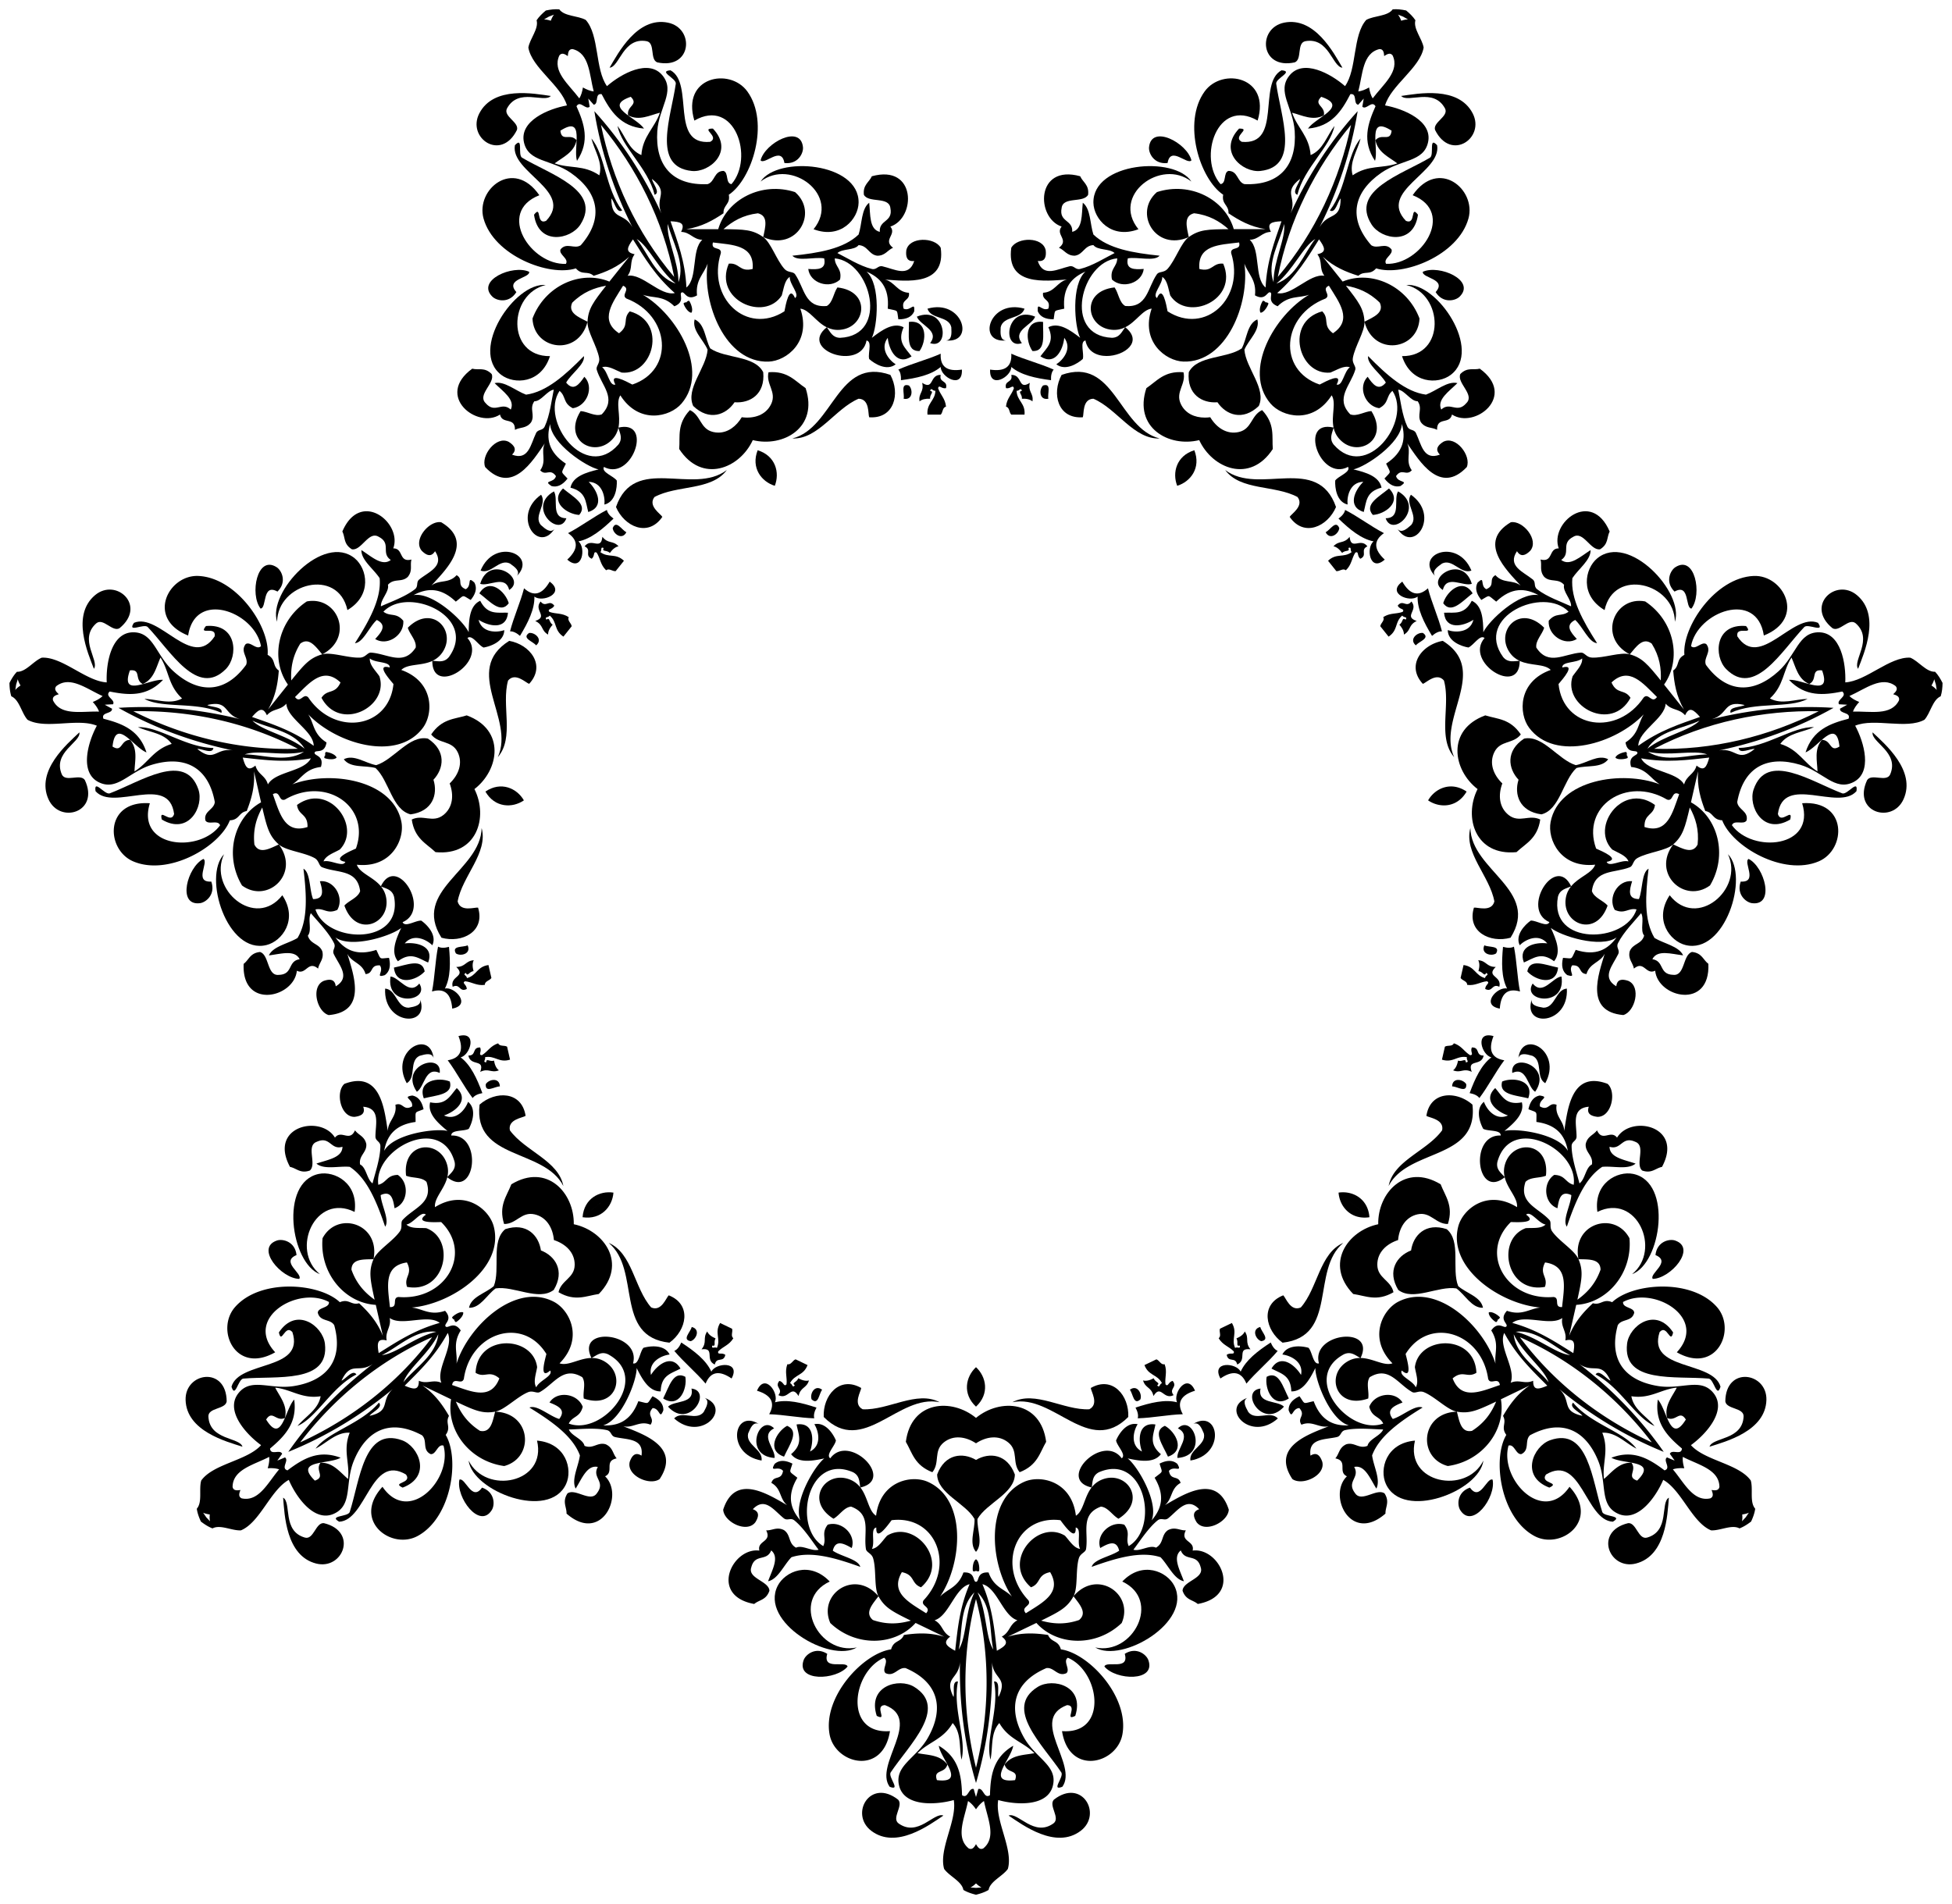
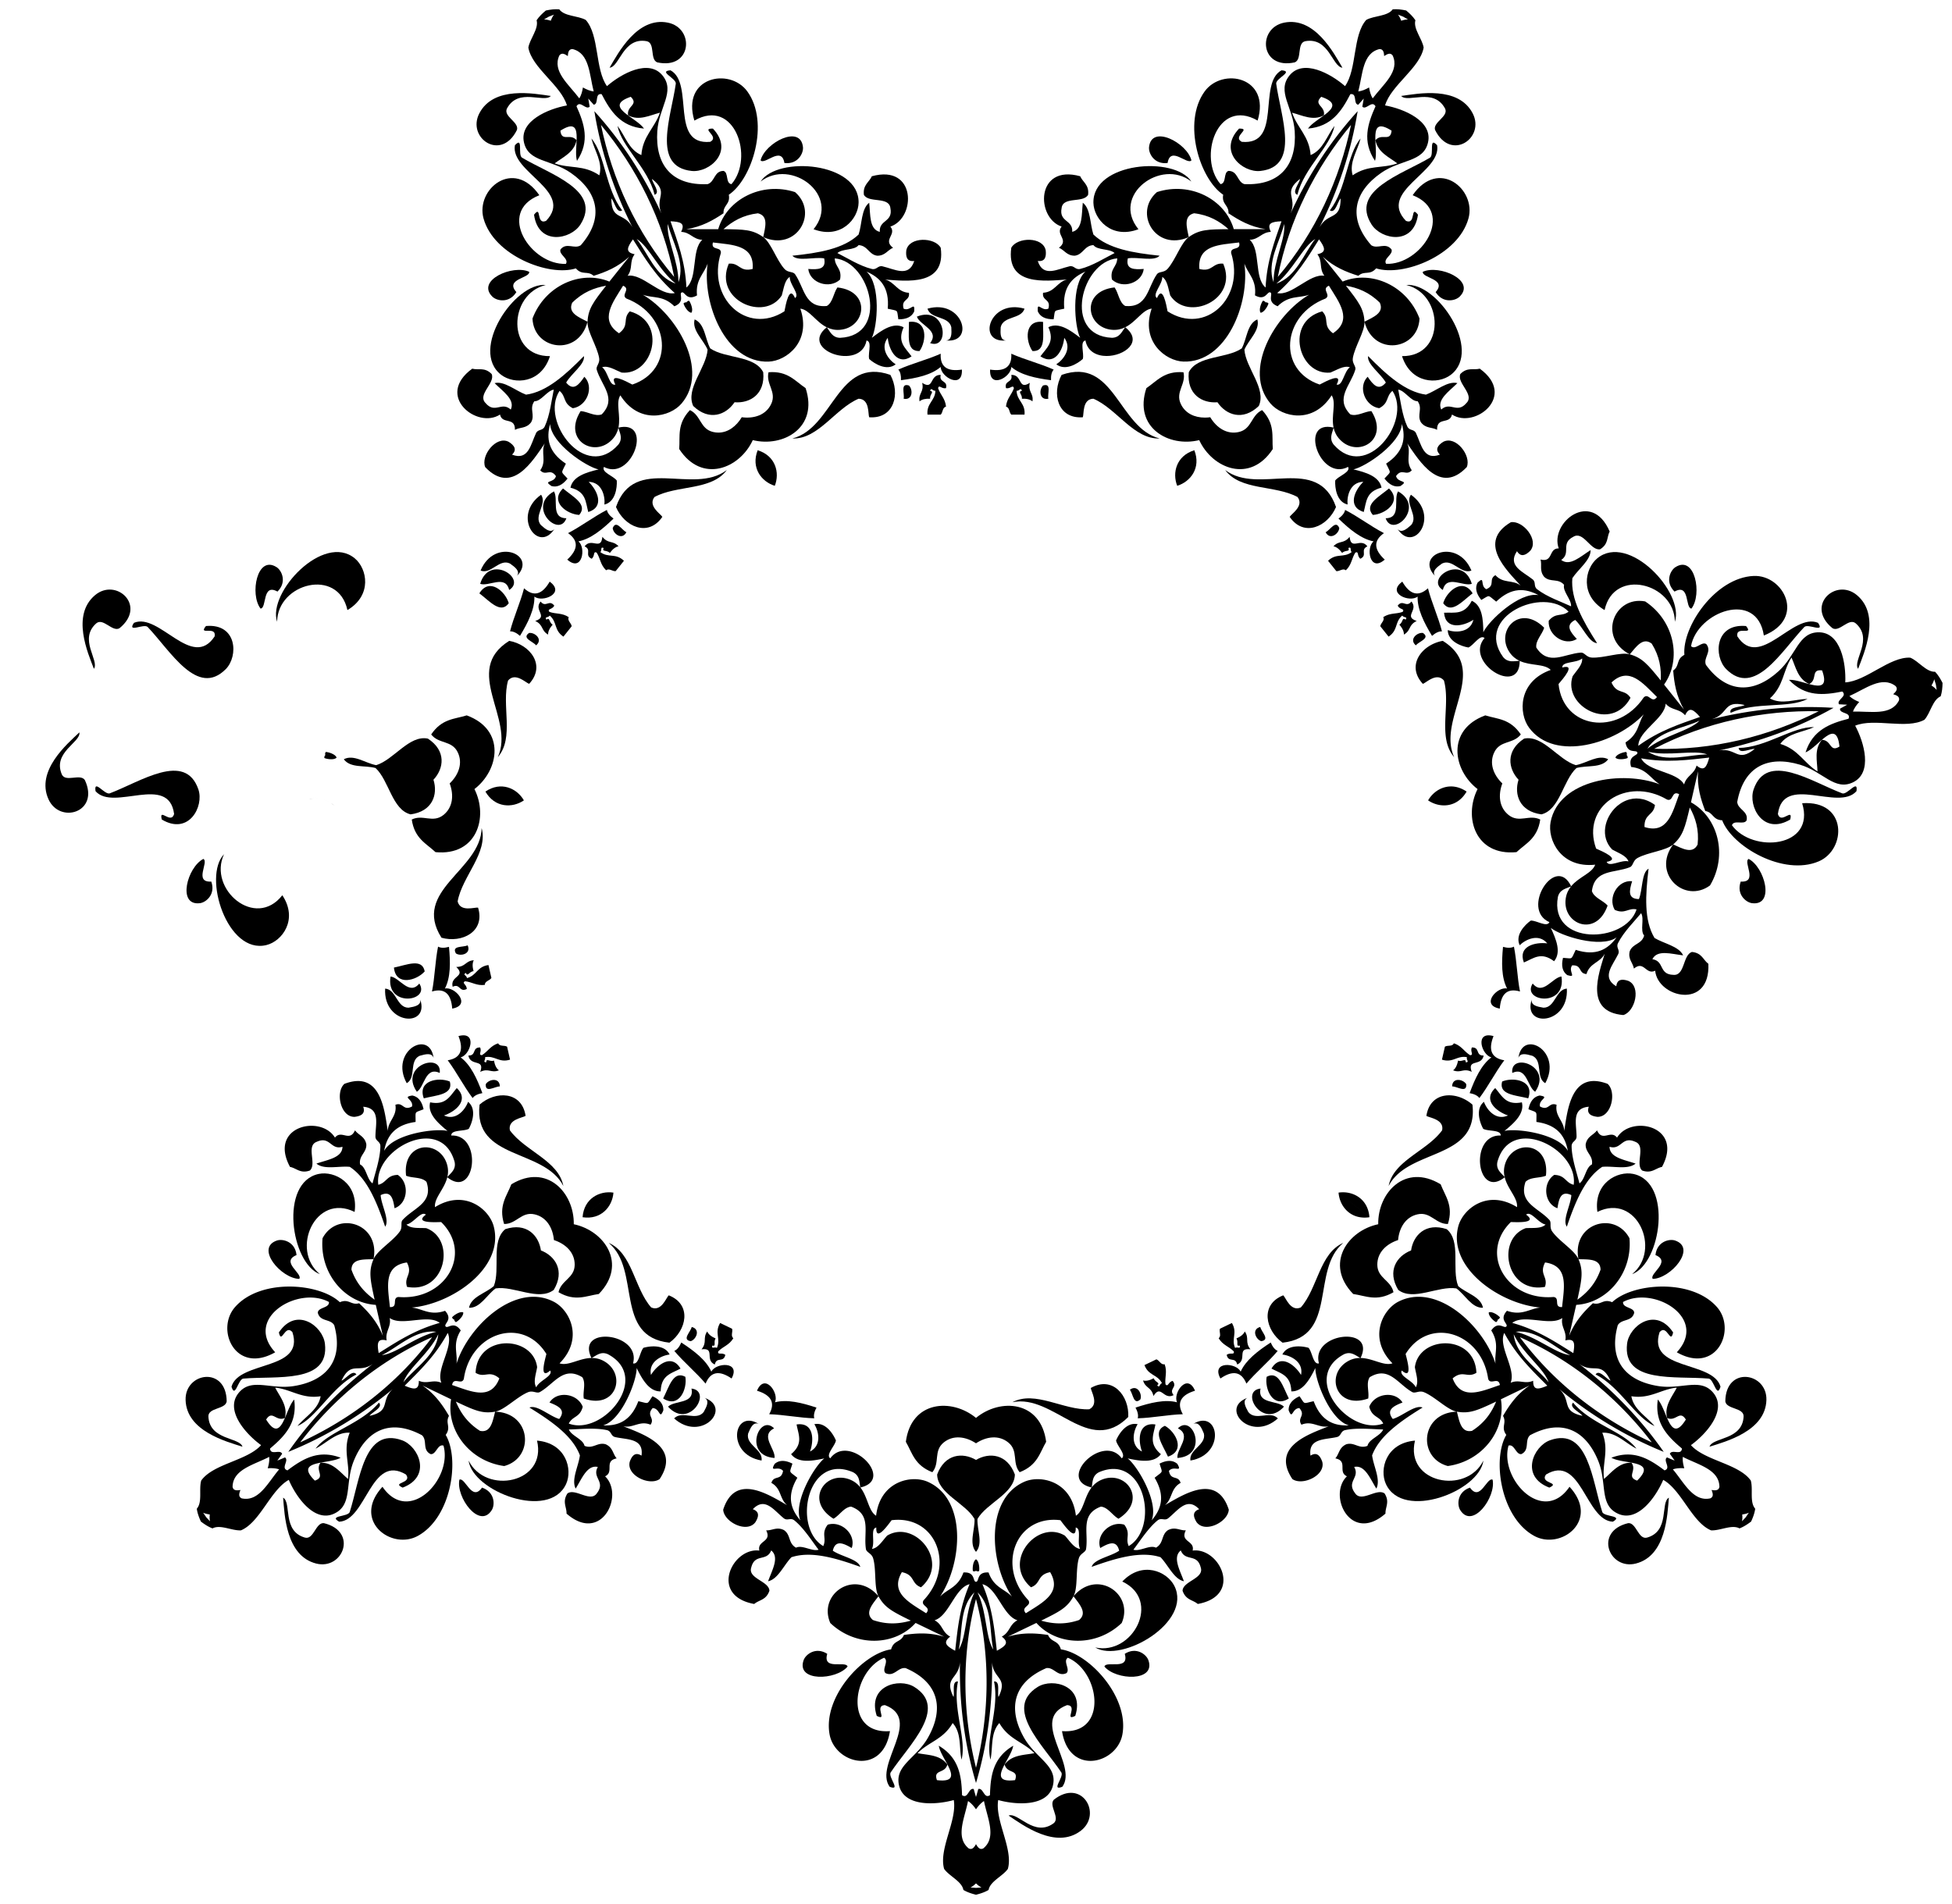
<svg xmlns="http://www.w3.org/2000/svg" viewBox="0 0 1656.098 1615.66">
  <g fill="none">
    <path d="M1044.519 214.743c12.09 38.01-21.84 70.04-53.94 49.45-1.16-5.78-4.09-22.69-8.99-11.24-4.41-3.12 4.73-11.61 4.5-17.98 4.5 2.99 5.01 9.98 6.74 15.73 14.75 22.79 58.17 3.7 44.95-26.97-9.19-.94-9.08 7.4-20.23 4.5-1.69-20.43 17.04-20.43 33.71-22.48 1.98 7.22-7.4 3.08-6.74 8.99zM1042.269 194.473c-17.39.16-24.74.26-33.72 6.74-1.64-8.33-4.7-17.91 4.5-20.23 12.73 1.5 21.66 6.8 29.22 13.49zM1080.489 239.463c-6.16-16.68 5.64-34.78 8.99-49.44 1.58 12.11-9.07 31.36-8.99 49.44z" />
    <path d="M1087.229 187.773c-5.98 17.25-12.44 34.01-13.49 56.19-9.88-8.09-4-31.96-13.48-40.46 7.93-.31 10.05-6.43 17.98-6.74-3.7-7.41.5-8.59 8.99-8.99z" />
  </g>
  <g fill="none">
    <path d="M1145.249 311.613c-5.12 3.8-6.06 16.24-11.25 14.73 5.9-10.96-9.15-2.71-14.39-.02-36.12-12.26-32.23-58.75 5.02-73 5.04-3.16-4.05-7.92 2.83-10.88 8.79 14.32 20.47 28.96 3.45 40.37-9.22-6.9-2.63-12.02-9.1-18.61-32.22 8.78-20.07 54.64 6.94 51.95 5.58-2.23 11.36-6.19 16.5-4.54zM1157.64 273.013c-.53-11.06-5.03-16.87-15.75-30.57 9.94 1.74 19.65 5.41 28.76 14.44 3.93 8.63-5.48 12.22-13.01 16.13zM1115.93 202.763c-9.37 11.76-16.17 32.27-33.05 37.86 14.19-11.22 22.599-31.55 33.05-37.86z" />
    <path d="M1123.61 234.013c-12.561-2.11-27.55 17.37-40.04 14.68 16.689-14.64 25.76-30.15 35.52-45.57 4.98 6.88 6.679 10.9-1.42 12.63 4.7 6.39 1.229 11.87 5.94 18.26z" />
  </g>
  <g fill="none">
    <path d="M536.49 326.323c-5.24-2.69-20.29-10.94-14.39.02-5.19 1.51-6.13-10.93-11.25-14.73 5.14-1.65 10.92 2.31 16.5 4.54 27.01 2.69 39.16-43.17 6.94-51.95-6.47 6.59.12 11.71-9.1 18.61-17.021-11.41-5.34-26.05 3.45-40.37 6.879 2.96-2.21 7.72 2.83 10.88 37.25 14.25 41.14 60.74 5.02 73zM514.209 242.443c-10.72 13.7-15.22 19.51-15.75 30.57-7.53-3.91-16.94-7.5-13.01-16.13 9.11-9.03 18.82-12.7 28.76-14.44zM573.219 240.623c-16.88-5.59-23.68-26.1-33.05-37.86 10.45 6.31 18.86 26.64 33.05 37.86z" />
    <path d="M572.53 248.693c-12.49 2.69-27.48-16.79-40.04-14.68 4.71-6.39 1.24-11.87 5.94-18.26-8.1-1.73-6.4-5.75-1.42-12.63 9.759 15.42 18.83 30.93 35.52 45.57z" />
  </g>
  <g fill="none">
    <path d="M674.509 252.953c-4.9-11.45-7.83 5.46-8.99 11.24-32.1 20.59-66.03-11.44-53.94-49.45.66-5.91-8.72-1.77-6.74-8.99 16.67 2.05 35.4 2.05 33.71 22.48-11.15 2.9-11.04-5.44-20.23-4.5-13.22 30.67 30.2 49.76 44.95 26.97 1.73-5.75 2.24-12.74 6.74-15.73-.23 6.37 8.91 14.86 4.5 17.98zM647.55 201.213c-8.98-6.48-16.331-6.58-33.72-6.74 7.56-6.69 16.49-11.99 29.22-13.49 9.199 2.32 6.14 11.9 4.5 20.23zM575.61 239.463c.08-18.08-10.571-37.33-8.991-49.44 3.35 14.66 15.15 32.76 8.99 49.44z" />
    <path d="M595.84 203.503c-9.48 8.5-3.601 32.37-13.48 40.46-1.05-22.18-7.51-38.94-13.491-56.19 8.49.4 12.69 1.58 8.99 8.99 7.93.31 10.05 6.43 17.98 6.74z" />
  </g>
  <g fill="none">
    <path d="M293 731.353c-2.06 4.99-12.38-2.03-18.53-.39 1.91-5.05 8.61-7.1 13.83-10.07 10.45-10.73 6.53-27.13-3.61-36.37-.33-.3-.67-.6-1.01-.88-.86-.71-1.77-1.38-2.7-1.99-.38-.25-.76-.48-1.14-.7a25.772 25.772 0 00-6.15-2.58c-3.64-.98-7.55-1.11-11.58-.13-.17.03-.33.07-.49.12-.46.12-.92.25-1.38.41-2.72.88-5.48 2.29-8.23 4.3 1.12 9.17 9.23 7.21 8.88 18.72-19.53 6.2-23.7-12.06-29.41-27.87 6.6-3.53 4.65 6.54 10.26 4.58 34.37-20.25 73.14 5.7 60.21 41.58-5.37 2.42-21.2 9.04-8.95 11.27zM236.56 716.583c-7.75 3.45-16.42 8.57-20.72.11-1.38-12.74 1.8-22.63 6.64-31.48 4.03 16.92 5.759 24.06 14.08 31.37zM257.839 637.933c-14.89 9.72-35.16 2.24-50.2 2.24 11.45-4.24 32.59 1.86 50.2-2.24z" />
    <path d="M263.729 643.513c-5.69 11.44-30.27 11.02-36.44 22.15-2.07-7.67-8.51-8.37-10.58-16.03-6.4 5.25-8.49 1.42-10.76-6.77 18.14 1.99 35.92 4.56 57.78.65z" />
  </g>
  <g fill="none">
    <path d="M333.82 580.473c-3.92 37.93-50.11 44.49-72.29 11.34-4.21-4.2-6.82 5.71-11.23-.33 12-11.76 23.68-26.41 38.59-12.35-4.681 10.52-11.14 5.24-16.13 13.01 15.74 29.46 57.74 7.42 49.11-18.32-3.42-4.95-8.56-9.7-8.1-15.08 4.84 4.15 17.18 2.3 16.87 7.69-12-3.31-.611 9.52 3.18 14.04zM273.38 555.253c-10.67 2.98-15.33 8.66-26.29 22.16-.52-10.08.9-20.37 7.67-31.26 7.539-5.75 13.13 2.63 18.62 9.1zM258.44 635.343c-14.1-11.33-35.79-15.01-44.27-23.8 13.549 6.53 35.059 8.59 44.27 23.8z" />
    <path d="M266.149 632.873c-17.99-13.01-35.13-18.41-52.33-24.49 5.6-6.38 9.14-8.93 12.63-1.42 5.19-6.01 11.3-3.84 16.48-9.85.74 12.71 23.06 22.99 23.22 35.76z" />
  </g>
  <g fill="none">
    <path d="M454.94 1177.233c-2.75-4.64-.18-11.16.76-17.09-.26-2.05-.77-3.95-1.5-5.71-.29-.7-.62-1.38-.98-2.03-.53-.98-1.14-1.9-1.81-2.77-.45-.58-.93-1.13-1.43-1.66-.25-.26-.51-.52-.77-.77-.25-.25-.53-.5-.8-.74-14.21-12.37-43.82-7.8-44.91 18.47 7.86 4.84 11.39-2.72 20.17 4.73-7.33 19.13-24.21 11.01-40.12 5.62.03-.17.07-.34.1-.49.08-.32.17-.6.26-.85 1.58-4.14 5.91-.45 8.37-2.07.13-.08.25-.18.36-.29.35-.34.65-.82.879-1.48 3.66-25.83 23.96-40.81 43.15-38.99 1.05.1 2.09.25 3.13.45 1.39.27 2.77.63 4.13 1.08.67.23 1.35.48 2.02.75.67.27 1.33.57 1.99.89.66.32 1.31.66 1.95 1.03.65.37 1.29.77 1.92 1.18a37.431 37.431 0 013.67 2.8c.6.52 1.18 1.06 1.75 1.63 2.3 2.27 4.43 4.94 6.34 8.04-1.45 5.71-6.15 22.22 3.23 14.03 2.62 4.72-9.3 8.41-11.86 14.24zM420.06 1197.903c-2.13 8.22-3.54 18.18-12.83 16.28-10.82-6.87-16.57-15.53-20.47-24.83 15.74 7.4 22.399 10.5 33.3 8.55zM371.849 1132.233c-1.69 17.7-20.18 28.89-29.56 40.64 3.83-11.59 21.78-24.31 29.56-40.64z" />
    <path d="M374.469 1173.403c-7.28-3.16-11.85 1.44-19.13-1.72.12 8.28-4.18 7.52-12 4.19 12.87-12.94 25.97-25.24 36.53-44.77 5.4 11.58-10.25 30.53-5.4 42.3z" />
  </g>
  <g fill="none">
    <path d="M338.08 1100.593c-5.91.66.22 8.89-7.26 8.57-1.71-16.71-5.88-34.97 14.41-37.87 5.31 10.22-2.85 11.98.12 20.72 32.84 6.07 41.79-40.52 16.29-49.82-6-.41-12.92.65-16.84-3.07 6.26-1.2 12.51-11.99 16.53-8.39-10.07 7.32 7.06 6.42 12.96 6.27 27.21 26.71 3.54 66.92-36.21 63.59zM317.82 1102.903c-8.2-5.88-15.36-13.4-19.65-25.49.21-9.48 10.24-8.63 18.72-8.88-4.32 10.19-2.791 17.38.93 34.37zM370.19 1130.153c-17.65 3.95-34.05 18.61-46.21 19.77 13.549-6.53 28.569-22.06 46.21-19.77z" />
    <path d="M373.07 1122.573c-21.39 5.96-36.29 15.99-51.78 25.65-1.5-8.36-1.28-12.72 6.77-10.76-1.47-7.8 4.03-11.23 2.57-19.03 10.389 7.35 32.349-3.7 42.44 4.14z" />
  </g>
  <g>
    <g fill="none">
      <path d="M890.955 1334.104c-11.3 2.22-7.587 9.693-16.274 12.826-25.22-21.894 5.623-57.94 28.797-43.8 4.057 4.432 7.548 10.505 12.896 11.25-2.965-5.64 1.58-17.256-3.747-18.151.559 12.437-9.418-1.525-12.975-6.224-37.857-4.625-54.529 38.95-27.145 67.95 3.163 5.036-7.087 5.378-2.174 11.025 14.137-9.083 31.01-17.21 20.622-34.876zM915.511 1374.715c7.286-6.076.367-13.387-4.726-20.174-5.275 9.733-11.85 13.013-27.448 20.702 9.706 2.747 20.052 3.652 32.174-.528zM829.378 1351.286c7.916 16.264 6.674 38.226 13.354 48.448-3.345-14.66-.568-36.089-13.354-48.448z" />
      <path d="M849.93 1388.784c7.013-3.72 6.262-10.156 13.275-13.876-12.226-3.545-17.282-27.598-29.702-30.597 8.682 20.436 10.13 38.344 12.229 56.473 7.471-4.04 10.747-6.927 4.199-12z" />
    </g>
    <g fill="none">
      <path d="M765.143 1334.104c11.3 2.22 7.587 9.693 16.274 12.826 25.22-21.894-5.623-57.94-28.797-43.8-4.057 4.432-7.548 10.505-12.896 11.25 2.965-5.64-1.58-17.256 3.747-18.151-.558 12.437 9.418-1.525 12.975-6.224 37.857-4.625 54.529 38.95 27.145 67.95-3.163 5.036 7.087 5.378 2.174 11.025-14.136-9.083-31.01-17.21-20.622-34.876zM740.587 1374.715c-7.286-6.076-.367-13.387 4.726-20.174 5.275 9.733 11.85 13.013 27.448 20.702-9.705 2.747-20.052 3.652-32.174-.528zM826.72 1351.286c-7.916 16.264-6.674 38.226-13.354 48.448 3.345-14.66.568-36.089 13.354-48.448z" />
      <path d="M806.167 1388.784c-7.012-3.72-6.261-10.156-13.274-13.876 12.226-3.545 17.282-27.598 29.702-30.597-8.682 20.436-10.13 38.344-12.229 56.473-7.471-4.04-10.747-6.927-4.199-12z" />
    </g>
  </g>
  <g>
    <g fill="none">
      <path d="M1325.28 1109.163c-7.48.32-1.35-7.91-7.26-8.57-39.75 3.33-63.42-36.88-36.21-63.59 5.899.15 23.03 1.05 12.96-6.27 4.02-3.6 10.27 7.19 16.53 8.39-3.92 3.72-10.841 2.66-16.841 3.07-25.5 9.3-16.55 55.89 16.29 49.82 2.97-8.74-5.19-10.5.12-20.72 20.29 2.9 16.12 21.16 14.41 37.87zM1357.93 1077.413c-4.29 12.09-11.451 19.61-19.65 25.49 3.72-16.99 5.25-24.18.929-34.37 8.48.25 18.51-.6 18.72 8.88zM1332.12 1149.923c-12.161-1.16-28.561-15.82-46.211-19.77 17.64-2.29 32.66 13.24 46.21 19.77z" />
      <path d="M1334.81 1148.223c-15.49-9.66-30.39-19.69-51.78-25.65 10.09-7.84 32.05 3.21 42.439-4.14-1.46 7.8 4.04 11.23 2.57 19.03 8.05-1.96 8.27 2.4 6.77 10.76z" />
    </g>
    <g fill="none">
      <path d="M1272.55 1175.283c-15.91 5.39-32.79 13.51-40.12-5.62 8.779-7.45 12.309.11 20.17-4.73-1.091-26.27-30.701-30.84-44.91-18.47-.27.24-.55.49-.8.74-.26.25-.52.51-.77.77-.5.53-.98 1.08-1.43 1.66-.67.87-1.28 1.79-1.81 2.77-.36.65-.69 1.33-.98 2.03-.73 1.76-1.24 3.66-1.5 5.71.94 5.93 3.51 12.45.76 17.09-2.56-5.83-14.48-9.52-11.86-14.24 9.38 8.19 4.679-8.32 3.23-14.03 1.91-3.1 4.04-5.77 6.34-8.04.57-.57 1.15-1.11 1.75-1.63a37.497 37.497 0 013.67-2.8c.63-.41 1.27-.81 1.919-1.18.64-.37 1.29-.71 1.95-1.03.66-.32 1.32-.62 1.99-.89.67-.27 1.35-.52 2.02-.75 1.36-.45 2.74-.81 4.13-1.08 1.04-.2 2.08-.35 3.13-.45 19.19-1.82 39.49 13.16 43.15 38.99.23.66.53 1.14.88 1.48.11.11.23.21.36.29 2.46 1.62 6.79-2.07 8.37 2.07.09.25.18.53.26.85.03.15.07.32.1.49zM1269.34 1189.353c-3.9 9.3-9.65 17.96-20.47 24.83-9.29 1.9-10.701-8.06-12.831-16.28 10.9 1.95 17.56-1.15 33.3-8.55zM1313.81 1172.873c-5.42-6.79-13.89-13.4-20.39-21.19-.35-.42-.701-.84-1.04-1.27-.51-.64-1-1.29-1.48-1.95-.32-.44-.63-.88-.931-1.33-.3-.45-.59-.9-.88-1.35l-.42-.69a33.87 33.87 0 01-2.19-4.28c-.21-.48-.4-.98-.59-1.48l-.27-.75c-.17-.51-.33-1.02-.47-1.54-.14-.51-.28-1.04-.39-1.57-.12-.52-.22-1.06-.3-1.6-.09-.54-.16-1.09-.21-1.64 7.78 16.33 25.73 29.05 29.56 40.64zM1312.759 1175.873c-7.82 3.33-12.12 4.09-12-4.19-7.28 3.16-11.85-1.44-19.13 1.72 4.85-11.77-10.8-30.72-5.4-42.3 10.56 19.53 23.66 31.83 36.53 44.77z" />
    </g>
  </g>
  <g>
    <g fill="none">
      <path d="M1405.8 591.483c-4.41 6.04-7.02-3.87-11.23.33-22.18 33.15-68.37 26.59-72.29-11.34 3.79-4.52 15.179-17.35 3.179-14.04-.31-5.39 12.03-3.54 16.87-7.69.46 5.38-4.68 10.13-8.1 15.08-8.63 25.74 33.37 47.78 49.11 18.32-4.99-7.77-11.45-2.49-16.13-13.01 14.91-14.06 26.59.59 38.59 12.35zM1409.009 577.413c-10.96-13.5-15.62-19.18-26.29-22.16 5.49-6.47 11.08-14.85 18.62-9.1 6.77 10.89 8.19 21.18 7.67 31.26zM1441.93 611.543c-8.48 8.79-30.17 12.47-44.27 23.8 9.21-15.21 30.72-17.27 44.27-23.8z" />
      <path d="M1442.28 608.383c-17.2 6.08-34.34 11.48-52.33 24.49.16-12.77 22.48-23.05 23.22-35.76 5.18 6.01 11.289 3.84 16.48 9.85 3.49-7.51 7.03-4.96 12.63 1.42z" />
    </g>
    <path fill="none" d="M1424.62 673.923c-5.711 15.81-9.881 34.07-29.411 27.87-.35-11.51 7.76-9.55 8.88-18.72-2.75-2.01-5.51-3.42-8.23-4.3-.46-.15-.92-.29-1.38-.41-.16-.05-.32-.09-.49-.12-4.03-.98-7.94-.85-11.58.13-2.16.59-4.22 1.46-6.15 2.58-.38.22-.76.45-1.14.7-.93.61-1.84 1.28-2.7 1.99-.34.28-.68.58-1.01.88-10.14 9.24-14.06 25.64-3.61 36.37 5.22 2.97 11.92 5.02 13.83 10.07-6.15-1.64-16.47 5.38-18.53.39 12.25-2.23-3.58-8.85-8.95-11.27-12.93-35.88 25.84-61.83 60.21-41.58 5.61 1.96 3.66-8.11 10.26-4.58zM1440.259 716.693c-4.3 8.46-12.97 3.34-20.72-.11 8.32-7.31 10.05-14.45 14.08-31.37 4.84 8.85 8.02 18.74 6.64 31.48zM1448.459 640.173c-15.04 0-35.31 7.48-50.2-2.24 17.61 4.1 38.75-2 50.2 2.24z" />
    <path fill="none" d="M1450.149 642.863c-2.27 8.19-4.36 12.02-10.76 6.77-2.07 7.66-8.51 8.36-10.58 16.03-6.17-11.13-30.75-10.71-36.44-22.15 21.86 3.91 39.64 1.34 57.78-.65z" />
    <path d="M1087.223 59.67c-20.396 11.063.946 63.87-33.712 60.68-8.367-4.625 8.746-11.396-2.247-11.237-18.443 19.375 2.912 37.551 17.98 35.96 34.236-3.615 17.324-46.284 13.484-74.167-.304-4.504 15.269-10.445 4.495-11.237zM990.587 138.33c2.491-14.87 16.594 1.915 20.227-2.247-3.642-14.763-33.913-30.884-35.959-11.237-.538 5.155 4.27 14.866 15.732 13.484z" />
    <path d="M1205.55 358.393c4.189 5.41 9.159 3.88 13.679 6.34-.26-11.34 10.77-4.26 12.66-12.97 19.32 12.59 55.4-15.81 23.57-38.92-5.49 1.42-10.49-1.53-16.5 4.54-3.21 7.63 12.37 17.38 5.23 24.58-8 9.5-13.69-1.56-21.42 5.58-3.93-8.44 6.49-15.26 13.72-22.44-8.3-2.07-17.79 6.5-26.69 9.78-17.33-2.3-33.31-16.66-49.09-32.72-1.18 6.81 11 15.1 15.06 22.49-6.18 7.57-10.86 1.78-15.44-4.94-8.54 8.6-2.31 24.9 9.79 26.69 8.52-4.37 5.57-10.03 11.25-14.72 16.94 25.48-22.13 77.42-49.91 45.55-3.95-5.19-1.24-9.64-.01-14.25.76 3.46 2.33 6.87 5.33 10.03 15.12 15.94 42.27.45 26.71-24.18-5.9.35-12.28 4.9-17.91 2.78-13.2-13.63.21-24.32 4.27-37.9.87-2.89-2.86-5.34-2.09-9.83 1.73-10.12 10.27-22.69 9.88-30.87-.53-11.06-5.03-16.87-15.75-30.57 9.94 1.74 19.65 5.41 28.76 14.44 3.93 8.63-5.48 12.22-13.01 16.13 7.79 29.87 45.64 24.12 46.69-2.74-10.52-27.9-40.88-41.4-65.24-31.34l-16.82-21.09c9.67 8.86 19.87 12.97 30.16 16.2 5.34-4.72 9.6-.01 15.11-6.3 22.69 7.26 69.63-10.89 78.33-42.35 6.84-24.69-25.39-51.58-47.35-19.73 36.89 14.48 6.98 59.57-22.55 58.23-2.71-4.57 6.3-7.81 4.58-12.27-5.15-6.32-11.74.12-17.2-3.54-20.21-23.15-14.73-45.27 8.52-61.41 16.71-11.59 35.92-8.9 39.71-25.91 4.03-18.16-20.62-28.43-36.46-31.3 4.91-17.04 29.76-31.83 32.72-49.09-1.27-7.6-8.99-15.94-6.99-23.17-2.06-3.11-4.84-5.81-7.86-8.3-3.82-.81-7.66-1.29-11.38-.97-4.41 6.08-15.74 5.24-22.48 8.99-11.64 13.07-7.72 41.72-17.98 56.18-12.12-10.59-35.52-23.46-47.19-8.99-10.95 13.57 3.14 26.92 4.49 47.2 1.88 28.25-11.99 46.32-42.7 44.95-6.26-1.98-5.33-11.15-13.48-11.24-4.56 1.44-1.48 10.51-6.75 11.24-19.46-22.26-2.85-73.75 31.47-53.94 11.21-37.03-29.91-45.46-44.95-24.72-19.17 26.42-4.09 74.43 15.73 87.65-1.48 8.22 4.86 8.62 4.5 15.73 8.94 6.04 18.51 11.45 31.46 13.49h-26.97c-7.33-25.32-36.81-40.64-65.18-31.47-20.35 17.57-1.24 50.74 26.97 38.21-1.64-8.33-4.7-17.91 4.5-20.23 12.73 1.5 21.66 6.8 29.22 13.49-17.39.16-24.74.26-33.72 6.74-6.64 4.8-11.14 19.31-17.98 26.97-3.03 3.4-7.26 2.02-8.99 4.49-8.08 11.65-8.08 28.79-26.97 26.97-5.16-3.07-5.58-10.9-8.99-15.73-28.95 3.19-24.14 34.08-2.24 35.96 4.34.37 7.98-.52 11.16-2.09-2.84 3.84-4.63 8.73-11.15 8.88-42.24-1.85-25.99-64.78 4.49-67.42-.12 7.36-6.39 8.59-4.49 17.98 8.94 8.33 25.57 3.04 26.97-8.99-8.1.6-15.55.56-13.49-8.99 8.31-1.44 22.39 2.91 26.97-2.25-22.39-2.33-43.58-5.87-56.19-17.98-2.97-9.01-2.2-21.77-8.99-26.97-1.1 10.13.06 22.53-8.99 24.72.77-10.5-11.42-8.05-8.98-20.23 1.17-10.06 18.5-3.96 22.47-11.23.99-8.49-4.43-10.56-6.74-15.74-37.91-10.47-37.63 35.44-15.73 42.71-5.64 6.9 6.78 11.11-2.25 17.98 4.74 2 6.64 6.84 13.48 6.74 7.2-1.04 7.93-8.56 15.73-8.99 3.59 4.65 13.72 2.77 17.98 6.74-7.43 3.71-19.06 11.07-29.21 13.49-4.14.98-5.1-3.13-8.99-2.25-10.24 2.33-22.38 9.81-26.97-4.5 5.92.68 7.37-3.11 6.74-8.99-2.32-11.83-24.19-11.37-29.22-2.24-4.53 32.79 29.17 28.18 47.2 26.97-8.39 2.1-10.31 10.66-20.23 11.23-1.08 7.08 6.9 5.09 4.5 13.49-5.88 2.62-9.67-6.94-8.99 2.25 2.04 4.7 6.63 6.85 13.48 6.74 1.42-8.68-.52-6.74 8.99-8.99-1.6-18.09 6.49-26.48 17.98-31.47-12.32 11.05-9.24 46.73-4.49 56.19-8.63-6.71-18.24-13.42-26.97-8.99 5.64 12.65-1.41 17.38-6.74 24.72 12.35 8.32 19.2-5.51 20.22-15.73 6.98 9.18-1.04 18.89-6.74 22.47 7.56 5.92 17.9-.4 22.47-4.49 1.34-4.65-2.77-14.76 2.25-15.73 1.76 9.47 9.65 13.19 17.96 13.19 14.99 0 31.38-12.09 15.81-24.39 9.32-4.64 14.75-14.97 22.41-15.82-9.6 27.91 11.78 44.46 26.97 44.95 36.64 1.19 56.44-49.62 51.69-83.16 3.07 8.92 10.45 13.53 8.99 26.97 9.07 5.12 10.31-3.69 13.04-2.51 2.62 1.4-3.48 7.86 6.17 11.76 9.6-9.52 17.81-6.62 26.69-9.78-29.18 17.2-56.56 64.35-32.78 92.26 9.85 11.56 36.12 17.97 51.95-6.94 4.11 6.52-.57 17.2 1.61 27.39-30.04-7.01-11.53 46.06 12.3 33.37.24.46.35.9.35 1.32 0 3.85-8.73 6.7-11.25 10.25-.35 6.13 1.16 18.15 10.5 20.37-.75-6.69 1.84-19.02 13.36-19.28-7.35 7.17-13.89 21.15.32 25.62 2.41-8.74 1.72-17.2 15.12-20.68-1.98-9.6-13.22-12.92-23.84-15.48 10.35-2.19 40.17-22.02 41.12-38.55 3.27 12.09 1.76 23.65-13.39 33.68 4.18 8.83 4.48 6.11-1.42 12.63 4.19 5.42 8.73 7.67 13.68 6.34 7.6-5.2-2.24-2.2-3.85-8.43 5.07-7.11 8.49.37 13.35-4.89-5.74-8.11-.24-14.96-3.83-22.82 10.29 14.85 27.71 44.07 50.51 20.08 4.01-9.62-9.27-27.01-19.97-21.44-4.99 3.17-7.05 6.67-2.83 10.87-14.04 5.34-15.76-8.82-20.33-18.28-1.74-3.59-5.55-1.77-7.36-5.63-4.44-9.44-5.94-23.12-7.67-31.25 5.77.86 10.61 9.96 16.48 9.86 4.53 6.37-.9 11.62 2.78 17.9zm-15.081-344.26c1.45.86 2.82 1.65 4.07 2.36-1.59-.01-3.56.38-5.72 1.09-.8-2.13-1.72-3.91-2.72-5.16 1.33.54 2.8 1.12 4.37 1.71zm-145.95 200.61c12.09 38.01-21.84 70.04-53.94 49.45-1.16-5.78-4.09-22.69-8.99-11.24-4.41-3.12 4.73-11.61 4.5-17.98 4.5 2.99 5.01 9.98 6.74 15.73 14.75 22.79 58.17 3.7 44.95-26.97-9.19-.94-9.08 7.4-20.23 4.5-1.69-20.43 17.04-20.43 33.71-22.48 1.98 7.22-7.4 3.08-6.74 8.99zm125.85-173.1c3.32-.01 3.77 2.85 3.99 5.95 1.55-1.07 3.09-2.01 4.52-2.01.93 0 1.81.4 2.62 1.42 6.38 13.51-8.09 24.68-16.9 36.48-1.54-2.48-2.49-5.65-3.06-9.26-3.18 1.8-6.25 3.04-9.15 3.38 3.74-14.24 3.45-32.52 17.98-35.96zm-67.41 110.17c-.38 3.63-7.55 11.59-2.25 13.49 5.65-22.84 28.12-40.78 31.46-58.44-6.5 8.48-9.63 20.34-20.22 24.73-1.14-16.1-11.38-23.09-15.74-35.96 8.53 2.18 17.7 7.2 26.97 2.24 1.57-8.14-9.32-8.69-2.24-15.73 24.04 8.18-4.75 17.36-11.24 26.97 20.03-1.69 28.56-14.89 35.96-29.22 6.21-.96 2.11 8.38 6.74 8.99l-.02-.03c1.51-1.77 3.06-3.5 4.62-5.21-.36 2.29-.75 4.58-1.18 6.86l-.05.01c3.37 3.24 8.11-5.79 11.23-.34-6.58 14.72-11.58 29.61-.42 46.33 3.47-11.07-7.3-39.29 14.08-25.6-1.09 9.92-8.31 1.76-13.7 8.06 1.91 10.34 11.55 14.37 18.57 19.68-12.78 4.62-24.63.98-37.92 10.12-3.18-11.02 4.14-20.86 6.72-31.23-11.72 13.62-11.74 42.38-26.07 61.03 4.79 2.96 6.54-7.6 9.14-10.16.09 19.06-10.52 11.3-17.85 24.38 15.77-31.2 26.82-64.42 32.3-98.44-23.18 25.49-42.26 54.85-56.83 86.63 5.66-13.89-7.02-17.34 7.94-29.16zm-18.85 83.18c9.47-48.54 32.03-92.76 62.12-128.99-9.56 46.11-30.07 91.33-62.12 128.99zm-10.37 8.97c-9.88-8.09-4-31.96-13.48-40.46 7.93-.31 10.05-6.43 17.98-6.74-3.7-7.41.5-8.59 8.99-8.99-5.98 17.25-12.44 34.01-13.49 56.19zm15.74-53.94c1.58 12.11-9.07 31.36-8.99 49.44-6.16-16.68 5.64-34.78 8.99-49.44zm26.45 12.74c-9.37 11.76-16.17 32.27-33.05 37.86 14.19-11.22 22.6-31.55 33.05-37.86zm-32.36 45.93c16.69-14.64 25.76-30.15 35.52-45.57 4.98 6.88 6.68 10.9-1.42 12.63 4.7 6.39 1.23 11.87 5.94 18.26-12.56-2.11-27.55 17.37-40.04 14.68zm36.04 77.63c-36.12-12.26-32.23-58.75 5.02-73 5.04-3.16-4.05-7.92 2.83-10.88 8.79 14.32 20.47 28.96 3.45 40.37-9.22-6.9-2.63-12.02-9.1-18.61-32.22 8.78-20.07 54.64 6.94 51.95 5.58-2.23 11.36-6.19 16.5-4.54-5.12 3.8-6.06 16.24-11.25 14.73 5.9-10.96-9.15-2.71-14.39-.02z" />
    <path d="M1076.186 257.457c-.794-.8-1.637-1.022-2.473-.864-.398-.752-1.097-1.272-2.217-1.395-1.064 1.117-3.919 7.568-2.01 10.173 3.225-.132 6.49-6.386 6.7-7.914zM853.492 288.91c-4.911-.328-4.827-5.661-4.494-11.238 2.2-9.78 17.375-6.597 20.227-15.732-29.68-8.564-40.96 29.41-15.733 26.97z" />
-     <path d="M866.977 291.157c-8.423-10.769 8.751-15.142 11.237-22.474-24.988-10.053-28.43 28.566-11.237 22.474z" />
    <path d="M875.967 297.9c11.757.524 8.685-13.79 8.99-24.722-16.088-2.019-15.002 16.336-8.99 24.722zM983.84 372.066c-34.92-8.751-38.277-69.76-83.156-53.94-8.559 15.78-3.38 37.496 17.98 35.96 1.11-2.65-.59-15.498 8.99-15.732 19.997 8.484 34.297 34.606 56.186 33.712zM875.957 340.601c1.105-7.093-4.045-7.936-2.242-15.732-10.198 6.588-5.998-7.033-15.732-6.742 1.671 6.92-6.167 4.317-4.495 11.237 3.867.885 5.763-3.334 6.742 0-1.864 5.628-6.157 8.826-6.742 15.732 3.16.585 2.56 4.93 4.495 6.742h11.237c.852-9.842-6.424-11.555-6.742-20.227 2.523.23 3.502-3.268 4.495 0-3.83.923.477 2.899-.005 6.743 3.919-.169 6.99.5 8.99 2.247zM884.957 327.117c-3.568 3.357-3.287 12.81 4.495 11.237-.998-4.247 3.057-13.546-4.495-11.237zM947.882 401.288l.004.004v-.01zM1098.465 52.927c6.47-2.52 1.526-16.449 8.99-17.98 20.115-3.605 22.962 21.941 31.465 22.475-7.249-12.324-23.477-43.428-49.445-38.207-22.999 4.626-20.55 40.15 8.99 33.712zM965.865 194.517c-23.495-28.824 19.17-60.597 44.95-40.455-14.384-22.053-83.803-16.392-83.157 17.98.258 13.677 15.072 31.221 38.207 22.475z" />
    <path d="M840.008 313.632c-.796 17.005 18.082 6.218 17.98-2.248 8.109 6.87 20.451 9.515 33.711 11.238-.168-3.915.501-6.99 2.248-8.99-11.36-5.127-24.568-8.395-35.96-13.485.689 11.177-5.6 15.376-17.98 13.485zM1219.25 123.25c-7.336-7.93-2.271 7.95-5.983 10.52-24.193 14.384-68.097 27.765-49.577 56.785 8.15 12.773 35.675 18.137 39.324-8.363-6.73-8.694-1.354 8.907-10.187 5.25-24.102-25.109 30.49-41.347 26.424-64.192zM1207.148 230.632c-.989 5.436 20.928 5.997 10.854 17.216 6.067 9.822 16.657 7.527 20.352 3.892 14.084-13.85-17.393-27.464-31.206-21.108zM1185.752 448.918c13.822 21.244 36.477-11.25 11.276-29.116-5.364 7.925 6.587 17.804.312 25.623-4.153 3.737-8.27 7.128-11.588 3.493z" />
    <path d="M1186.152 416.978c-4.183 6.515 3.106 22.67-10.565 22.798 5.957 17.24 34.005-9.53 10.565-22.798zM1067.979 344.493c-13.59 13.07-27.82 7.65-35.08-3.15-12.97 1.06-26.08-6.69-24.33-25.46 7.3-14.43 32.06-11.4 44.95-20.23 4.44-8.17 4.44-20.79 13.24-24.61 2.49 9.26-7.37 17.12-10.99 25.69 1.13 15.59 18.93 33.05 12.21 47.76z" />
    <path d="M1164.71 436.951c10.305-.528 25.333-11.122 13.724-22.442-8.358 7.054-21.464 13.577-13.723 22.442zM1094.161 438.601c12.117 17.658 32.324 8.167 39.324-8.363-15.612-44.952-65.404-9.538-94.018-31.384 12.949 17.672 42.287 12.565 61.389 22.91 5.79 7.635-5.315 14.317-6.695 16.837zM1133.752 484.642c2.623.382 5.646-2.795 8.074-.69 5.035-4.763 4.858-10.114 8.097-15.08 3.216-1.313 1.1 2.8 4.203 5.272 6.453-3.008-.47-7.513 5.983-10.52-5.842-7.792-13.872 3.984-15.08-8.097-4.97 6.27-8.841 2.769-13.698 8.056 2.612.474 5.05 2.458 7.362 5.627 2.705-2.774 6.935-.638 5.269-4.208 3.174-1.261 1.05 1.685 2.802 3.515-6.978 5.157-12.854.537-20.018 7.34l7.006 8.785zM1124.675 451.631c3.622 7.065 11.188 1.39 11.588-3.492-2.904-7.344-7.646 1.624-11.588 3.492zM998.749 412.243c-4.34-11.05-.75-25.45 14.54-30.18 5.83 14.91-3.19 26.69-14.54 30.18zM1225.965 92.019c3.456 6.79-10.517 11.608-8.452 18.238 13.384 27.11 42.685 6.875 31.962-13.99-12.109-23.557-46.546-16.852-60.7-14.836 5.72 6.315 27.467-7.387 37.19 10.588zM1189.488 302.208c7.586 23.54 30.54 24.184 41.393 15.858 27.276-20.925-11.58-78.728-37.79-76.224 31.822 7.597 33.581 60.764-3.603 60.366z" />
    <path d="M1135.573 440.065c9.615 9.293 19.378 17.293 29.805 19.35-6.683 5.198-3.346 26.684 9.453 15.46-9.198-8.5-9.835-16.035-.667-22.466-11.082-5.733-21.873-14.022-32.964-19.706-.474 2.612-2.461 5.054-5.627 7.362zM1079.86 381.013c-19.27 29.59-51.321 16.62-62.431-7.54-25.82 6.37-55.94-10.6-44.82-44.11 8.96-6.02 15.17-14.79 31.46-13.48 2.45 10.19-7.17 16.59-2.24 26.97 3.81 8.02 11.73 11.51 20.39 11.51 1.5 0 3.03-.1 4.56-.31 5.36 8.95 14.17 14.9 24.32 12.52 11.17-2.61 10.19-14.13 19.68-18.57 11.18 11.93 8.2 22.25 9.08 33.01zM453.084 182.192c3.65 26.5 31.175 21.136 39.324 8.363 18.52-29.02-25.384-42.401-49.577-56.784-3.712-2.57 1.353-18.45-5.983-10.52-4.067 22.844 50.525 39.082 26.423 64.19-8.833 3.658-3.457-13.943-10.187-5.249zM417.744 251.74c3.695 3.635 14.285 5.93 20.352-3.892-10.073-11.22 11.843-11.78 10.854-17.216-13.813-6.356-45.29 7.259-31.206 21.108z" />
    <path d="M798.12 210.253c-5.03-9.13-26.901-9.59-29.221 2.24-.63 5.88.82 9.67 6.74 8.99-4.59 14.31-16.73 6.83-26.97 4.5-3.89-.88-4.85 3.23-8.99 2.25-10.15-2.42-21.78-9.78-29.21-13.49 4.26-3.97 14.39-2.09 17.98-6.74 7.8.43 8.53 7.95 15.73 8.99 6.84.1 8.74-4.74 13.48-6.74-9.03-6.87 3.39-11.08-2.25-17.98 21.9-7.27 22.18-53.18-15.73-42.71-2.31 5.18-7.73 7.25-6.74 15.74 3.97 7.27 21.3 1.17 22.47 11.23 2.44 12.18-9.75 9.73-8.98 20.23-9.05-2.19-7.89-14.59-8.99-24.72-6.79 5.2-6.02 17.96-8.99 26.97-12.61 12.11-33.8 15.65-56.19 17.98 4.58 5.16 18.66.81 26.97 2.25 2.06 9.55-5.39 9.59-13.49 8.99 1.4 12.03 18.03 17.32 26.97 8.99 1.9-9.39-4.37-10.62-4.49-17.98 30.48 2.64 46.73 65.57 4.49 67.42-6.52-.15-8.31-5.04-11.15-8.88 3.18 1.57 6.82 2.46 11.16 2.09 21.9-1.88 26.71-32.77-2.24-35.96-3.41 4.83-3.83 12.66-8.99 15.73-18.89 1.82-18.89-15.32-26.97-26.97-1.73-2.47-5.96-1.09-8.99-4.49-6.84-7.66-11.34-22.17-17.98-26.97-8.98-6.48-16.33-6.58-33.72-6.74 7.56-6.69 16.49-11.99 29.22-13.49 9.2 2.32 6.14 11.9 4.5 20.23 28.21 12.53 47.32-20.64 26.97-38.21-28.37-9.17-57.85 6.15-65.18 31.47h-26.97c12.95-2.04 22.52-7.45 31.46-13.49-.36-7.11 5.98-7.51 4.5-15.73 19.82-13.22 34.9-61.23 15.73-87.65-15.04-20.74-56.16-12.31-44.95 24.72 34.32-19.81 50.93 31.68 31.47 53.94-5.27-.73-2.19-9.8-6.75-11.24-8.15.09-7.22 9.26-13.48 11.24-30.71 1.37-44.58-16.7-42.7-44.95 1.35-20.28 15.44-33.63 4.49-47.2-11.67-14.47-35.07-1.6-47.19 8.99-10.26-14.46-6.34-43.11-17.98-56.18-6.74-3.75-18.07-2.91-22.48-8.99-3.72-.32-7.56.16-11.38.97-3.02 2.49-5.8 5.19-7.86 8.3 2 7.23-5.72 15.57-6.99 23.17 2.96 17.26 27.81 32.05 32.72 49.09-15.84 2.87-40.49 13.14-36.46 31.3 3.79 17.01 23 14.32 39.71 25.91 23.25 16.14 28.73 38.26 8.52 61.41-5.46 3.66-12.05-2.78-17.2 3.54-1.72 4.46 7.29 7.7 4.58 12.27-29.53 1.34-59.44-43.75-22.55-58.23-21.96-31.85-54.19-4.96-47.35 19.73 8.7 31.46 55.64 49.61 78.33 42.35 5.51 6.29 9.77 1.58 15.11 6.3 10.29-3.23 20.49-7.34 30.16-16.2l-16.82 21.09c-24.36-10.06-54.72 3.44-65.24 31.34 1.05 26.86 38.9 32.61 46.69 2.74-7.53-3.91-16.94-7.5-13.01-16.13 9.11-9.03 18.82-12.7 28.76-14.44-10.72 13.7-15.22 19.51-15.75 30.57-.39 8.18 8.15 20.75 9.88 30.87.77 4.49-2.96 6.94-2.09 9.83 4.06 13.58 17.47 24.27 4.27 37.9-5.63 2.12-12.01-2.43-17.91-2.78-15.56 24.63 11.59 40.12 26.71 24.18 3-3.16 4.57-6.57 5.33-10.03 1.23 4.61 3.94 9.06-.01 14.25-27.78 31.87-66.85-20.07-49.91-45.55 5.68 4.69 2.73 10.35 11.25 14.72 12.1-1.79 18.33-18.09 9.79-26.69-4.58 6.72-9.26 12.51-15.44 4.94 4.06-7.39 16.24-15.68 15.06-22.49-15.78 16.06-31.76 30.42-49.09 32.72-8.9-3.28-18.39-11.85-26.69-9.78 7.23 7.18 17.65 14 13.72 22.44-7.73-7.14-13.42 3.92-21.42-5.58-7.14-7.2 8.44-16.95 5.23-24.58-6.01-6.07-11.01-3.12-16.5-4.54-31.83 23.11 4.25 51.51 23.57 38.92 1.89 8.71 12.92 1.63 12.66 12.97 4.52-2.46 9.49-.93 13.68-6.34 3.68-6.28-1.75-11.53 2.78-17.9 5.87.1 10.71-9 16.48-9.86-1.73 8.13-3.23 21.81-7.67 31.25-1.81 3.86-5.62 2.04-7.36 5.63-4.57 9.46-6.29 23.62-20.33 18.28 4.22-4.2 2.16-7.7-2.83-10.87-10.7-5.57-23.98 11.82-19.97 21.44 22.8 23.99 40.22-5.23 50.51-20.08-3.59 7.86 1.91 14.71-3.83 22.82 4.86 5.26 8.28-2.22 13.35 4.89-1.61 6.23-11.45 3.23-3.85 8.43 4.95 1.33 9.49-.92 13.68-6.34-5.9-6.52-5.6-3.8-1.42-12.63-15.15-10.03-16.66-21.59-13.39-33.68.95 16.53 30.77 36.36 41.12 38.55-10.62 2.56-21.86 5.88-23.84 15.48 13.4 3.48 12.71 11.94 15.12 20.68 14.21-4.47 7.67-18.45.32-25.62 11.52.26 14.11 12.59 13.36 19.28 9.34-2.22 10.85-14.24 10.5-20.37-2.8-3.95-13.27-7.03-10.9-11.57 2.56 1.36 5.06 1.97 7.45 1.97 19.8 0 31.66-41.6 4.85-35.34 2.18-10.19-2.5-20.87 1.61-27.39 15.83 24.91 42.1 18.5 51.95 6.94 23.78-27.91-3.6-75.06-32.78-92.26 8.88 3.16 17.09.26 26.69 9.78 9.65-3.9 3.55-10.36 6.17-11.76 2.73-1.18 3.97 7.63 13.04 2.51-1.46-13.44 5.92-18.05 8.99-26.97-4.75 33.54 15.05 84.35 51.69 83.16 15.19-.49 36.57-17.04 26.97-44.95 7.66.85 13.09 11.18 22.41 15.82-24.2 19.12 28.83 37.73 33.77 11.2 2.05.4 2.58 2.31 2.58 4.75 0 3.55-1.12 8.22-.33 10.98 4.57 4.09 14.91 10.41 22.47 4.49-5.7-3.58-13.72-13.29-6.74-22.47 1.02 10.22 7.87 24.05 20.22 15.73-5.33-7.34-12.38-12.07-6.74-24.72-8.73-4.43-18.34 2.28-26.97 8.99 4.75-9.46 7.83-45.14-4.49-56.19 11.49 4.99 19.58 13.38 17.98 31.47 9.51 2.25 7.57.31 8.99 8.99 6.85.11 11.44-2.04 13.48-6.74.68-9.19-3.11.37-8.99-2.25-2.4-8.4 5.58-6.41 4.5-13.49-9.92-.57-11.84-9.13-20.23-11.23 18.03 1.21 51.73 5.82 47.2-26.97zM467.278 17.583c-2.16-.71-4.13-1.1-5.72-1.09 1.25-.71 2.62-1.5 4.07-2.36 1.57-.59 3.04-1.17 4.37-1.71-1 1.25-1.92 3.03-2.72 5.16zm7.32 29.42c2.06-2.6 4.58-1.17 7.14.59.22-3.09.67-5.95 3.97-5.95h.02c14.53 3.44 14.24 21.72 17.98 35.96-2.9-.34-5.97-1.58-9.15-3.38-.57 3.61-1.52 6.78-3.06 9.26-8.81-11.8-23.28-22.97-16.9-36.48zm44.1 121.4c2.6 2.56 4.35 13.12 9.14 10.16-14.33-18.65-14.35-47.41-26.07-61.03 2.58 10.37 9.9 20.21 6.72 31.23-13.29-9.14-25.14-5.5-37.92-10.12 7.02-5.31 16.66-9.34 18.57-19.68-5.39-6.3-12.61 1.86-13.7-8.06 21.38-13.69 10.61 14.53 14.08 25.6 11.16-16.72 6.16-31.61-.42-46.33 3.12-5.45 7.86 3.58 11.23.34l-.05-.01c-.43-2.28-.82-4.57-1.18-6.86 1.56 1.71 3.11 3.44 4.62 5.21l-.02.03c4.63-.61.53-9.95 6.74-8.99 7.4 14.33 15.93 27.53 35.96 29.22-6.49-9.61-35.28-18.79-11.24-26.97 7.08 7.04-3.81 7.59-2.24 15.73 9.27 4.96 18.44-.06 26.97-2.24-4.36 12.87-14.6 19.86-15.74 35.96-10.59-4.39-13.72-16.25-20.22-24.73 3.34 17.66 25.81 35.6 31.46 58.44 5.3-1.9-1.87-9.86-2.25-13.49 14.96 11.82 2.28 15.27 7.94 29.16-14.57-31.78-33.65-61.14-56.83-86.63 5.48 34.02 16.53 67.24 32.3 98.44-7.33-13.08-17.94-5.32-17.85-24.38zm53.29 66.59c-32.05-37.66-52.56-82.88-62.12-128.99 30.09 36.23 52.65 80.45 62.12 128.99zm-35.5 91.33c-5.24-2.69-20.29-10.94-14.39.02-5.19 1.51-6.13-10.93-11.25-14.73 5.14-1.65 10.92 2.31 16.5 4.54 27.01 2.69 39.16-43.17 6.94-51.95-6.47 6.59.12 11.71-9.1 18.61-17.02-11.41-5.34-26.05 3.45-40.37 6.88 2.96-2.21 7.72 2.83 10.88 37.25 14.25 41.14 60.74 5.02 73zm-4-92.31c4.71-6.39 1.24-11.87 5.94-18.26-8.1-1.73-6.4-5.75-1.42-12.63 9.76 15.42 18.83 30.93 35.52 45.57-12.49 2.69-27.48-16.79-40.04-14.68zm7.68-31.25c10.45 6.31 18.86 26.64 33.05 37.86-16.88-5.59-23.68-26.1-33.05-37.86zm35.44 36.7c.08-18.08-10.57-37.33-8.99-49.44 3.35 14.66 15.15 32.76 8.99 49.44zm6.75 4.5c-1.05-22.18-7.51-38.94-13.49-56.19 8.49.4 12.69 1.58 8.99 8.99 7.93.31 10.05 6.43 17.98 6.74-9.48 8.5-3.6 32.37-13.48 40.46zm92.15 8.99c-4.9-11.45-7.83 5.46-8.99 11.24-32.1 20.59-66.03-11.44-53.94-49.45.66-5.91-8.72-1.77-6.74-8.99 16.67 2.05 35.4 2.05 33.71 22.48-11.15 2.9-11.04-5.44-20.23-4.5-13.22 30.67 30.2 49.76 44.95 26.97 1.73-5.75 2.24-12.74 6.74-15.73-.23 6.37 8.91 14.86 4.5 17.98z" />
    <path d="M459.07 419.802c-25.201 17.866-2.546 50.36 11.276 29.115-3.318 3.636-7.435.245-11.588-3.492-6.275-7.819 5.676-17.698.312-25.623z" />
    <path d="M480.511 439.776c-13.671-.129-6.382-16.283-10.565-22.798-23.44 13.269 4.608 40.038 10.565 22.798z" />
    <path d="M477.664 414.509c-11.608 11.32 3.419 21.914 13.724 22.442 7.74-8.865-5.366-15.388-13.724-22.442zM616.63 398.854c-28.613 21.846-78.405-13.568-94.017 31.384 7 16.53 27.207 26.02 39.324 8.363-1.38-2.52-12.485-9.202-6.695-16.837 19.102-10.345 48.44-5.238 61.389-22.91zM522.346 484.642l7.006-8.785c-7.163-6.803-13.04-2.183-20.018-7.34 1.753-1.83-.372-4.776 2.802-3.514-1.666 3.569 2.564 1.433 5.269 4.207 2.312-3.17 4.75-5.153 7.362-5.627-4.857-5.287-8.727-1.786-13.698-8.056-1.208 12.08-9.238.305-15.08 8.096 6.452 3.008-.47 7.513 5.983 10.521 3.103-2.472.987-6.585 4.204-5.271 3.238 4.966 3.061 10.316 8.096 15.08 2.428-2.106 5.451 1.071 8.074.69zM531.424 451.631c-3.943-1.868-8.685-10.836-11.589-3.492.4 4.883 7.967 10.557 11.589 3.492zM438.586 110.257c2.065-6.63-11.909-11.449-8.452-18.239 9.722-17.974 31.47-4.272 37.189-10.587-14.154-2.017-48.59-8.722-60.7 14.836-10.722 20.865 18.578 41.1 31.963 13.99zM463.007 241.842c-26.21-2.504-65.066 55.299-37.79 76.224 10.854 8.326 33.807 7.682 41.393-15.858-37.184.398-35.425-52.769-3.603-60.366z" />
    <path d="M514.898 432.703c-11.091 5.684-21.882 13.973-32.964 19.706 9.168 6.43 8.53 13.966-.667 22.465 12.8 11.225 16.136-10.26 9.453-15.458 10.427-2.058 20.19-10.058 29.805-19.35-3.165-2.31-5.153-4.751-5.627-7.363zM638.67 373.473c-11.11 24.16-43.16 37.13-62.431 7.54.88-10.76-2.1-21.08 9.08-33.01 9.49 4.44 8.51 15.96 19.68 18.57 1.52.36 3.02.53 4.47.53 8.25 0 15.29-5.44 19.85-13.05 10.34 1.39 20.48-1.79 24.95-11.2 4.93-10.38-4.69-16.78-2.24-26.97 16.29-1.31 22.5 7.46 31.46 13.48 11.12 33.51-19 50.48-44.82 44.11zM602.587 120.35c-34.658 3.19-13.316-49.617-33.712-60.68-10.774.79 4.8 6.732 4.495 11.236-3.84 27.883-20.752 70.552 13.485 74.166 15.067 1.592 36.423-16.584 17.98-35.959-10.994-.159 6.119 6.612-2.248 11.238zM665.511 138.33c11.462 1.382 16.27-8.33 15.732-13.484-2.046-19.647-32.317-3.526-35.96 11.237 3.634 4.162 17.737-12.623 20.228 2.247zM582.385 256.593c-.836-.158-1.678.064-2.473.864.21 1.528 3.475 7.782 6.7 7.914 1.909-2.604-.946-9.056-2.01-10.173-1.12.123-1.818.643-2.217 1.395zM786.874 261.94c2.85 9.135 18.026 5.951 20.227 15.732.332 5.577.416 10.91-4.495 11.238 25.227 2.44 13.948-35.534-15.732-26.97z" />
    <path d="M777.884 268.683c2.486 7.332 19.66 11.705 11.237 22.474 17.193 6.092 13.752-32.527-11.237-22.474zM623.2 341.343c-7.26 10.8-21.491 16.22-35.08 3.15-6.721-14.71 11.08-32.17 12.21-47.76-3.621-8.57-13.48-16.43-10.99-25.69 8.8 3.82 8.8 16.44 13.24 24.61 12.889 8.83 37.649 5.8 44.95 20.23 1.75 18.77-11.36 26.52-24.33 25.46z" />
    <path d="M780.131 297.9c6.012-8.386 7.099-26.74-8.99-24.722.305 10.933-2.767 25.246 8.99 24.722zM737.434 354.086c21.36 1.536 26.539-20.18 17.98-35.96-44.88-15.82-48.236 45.189-83.156 53.94 21.89.894 36.189-25.228 56.186-33.712 9.58.234 7.88 13.082 8.99 15.732zM802.61 329.364c1.672-6.92-6.166-4.317-4.494-11.237-9.735-.29-5.535 13.33-15.733 6.742 1.803 7.796-3.347 8.639-2.242 15.732 1.999-1.746 5.07-2.416 8.99-2.247-.483-3.844 3.825-5.82-.005-6.742.992-3.269 1.97.229 4.495 0-.319 8.671-7.595 10.385-6.743 20.227h11.237c1.934-1.812 1.335-6.157 4.495-6.743-.585-6.906-4.878-10.104-6.742-15.732.979-3.334 2.875.885 6.742 0zM771.141 327.117c-7.552-2.309-3.497 6.99-4.494 11.237 7.781 1.573 8.062-7.88 4.494-11.237zM657.35 412.243c-11.351-3.49-20.371-15.27-14.54-30.18 15.29 4.73 18.88 19.13 14.54 30.18zM708.217 401.288l-.004-.005v.009zM548.643 34.947c7.464 1.531 2.52 15.46 8.99 17.98 29.54 6.438 31.989-29.086 8.99-33.712-25.968-5.22-42.196 25.883-49.444 38.207 8.503-.534 11.35-26.08 31.464-22.475zM690.233 194.517c23.135 8.746 37.95-8.798 38.207-22.475.646-34.372-68.773-40.033-83.156-17.98 25.78-20.142 68.444 11.631 44.949 40.455z" />
    <path d="M764.399 322.622c13.26-1.723 25.602-4.369 33.712-11.238-.103 8.466 18.775 19.253 17.98 2.248-12.38 1.891-18.668-2.309-17.98-13.485-11.392 5.09-24.6 8.358-35.96 13.485 1.747 2 2.417 5.075 2.248 8.99zM147.716 690.74c-2.648 9.187-13.057-5.99-10.455 4.692 22.993 13.67 35.962-11.195 31.057-25.53-11.143-32.574-48.978-6.592-75.307 3.356-4.324 1.3-13.582-12.561-11.956-1.882 15.325 17.423 62.058-15.134 66.661 19.364zM172.555 728.866c-13.582 6.836-22.563 39.935-2.954 37.558 5.146-.622 13.543-7.471 9.646-18.338-15.052.88-1.825-16.604-6.692-19.22zM285.546 642.896c-.846-3.115-7.67-4.906-9.207-4.771-.602.952-.631 1.823-.292 2.603-.644.556-.996 1.353-.866 2.473 1.326.788 8.25 2.135 10.365-.305zM356.558 848.236c.773 4.862-4.445 5.966-9.956 6.883-10.025.031-10.298-15.472-19.838-16.22-1.745 30.843 37.786 33.39 29.794 9.337z" />
    <path d="M355.748 834.59c-8.624 10.608-16.71-5.163-24.411-5.955-4.24 26.6 34.176 21.36 24.411 5.955z" />
    <path d="M360.321 824.325c-2.105-11.58-15.376-5.4-26.103-3.264 1.613 16.134 19.265 10.99 26.103 3.264zM405.598 770.196c-2.83-.493-14.978 4.023-17.338-5.264 3.821-21.384 26.106-41.138 20.364-62.28-.762 35.992-59.494 52.841-34.083 93.074 17.288 4.833 37.307-5.048 31.057-25.53zM394.498 832.665c5.902.565 9.975 4.04 16.839 3.073-.133-3.211 4.236-3.594 5.573-5.882l-2.5-10.956c-9.786 1.36-9.837 8.834-18.22 11.074-.338-2.511-3.966-2.687-1-4.382 1.75 3.529 2.719-1.11 6.574-1.496-1.037-3.783-1.068-6.926.19-9.264-7.161.501-6.837 5.71-14.838 5.687 8.691 8.476-5.522 7.412-3.073 16.838 6.375-3.17 5.581 5.051 11.956 1.882.002-3.968-4.533-4.878-1.5-6.574zM396.76 802.176c-3.918 1.917-13.886.033-9.955 6.883 4.067 2.731 13.22.354 9.955-6.883zM445.118 731.202l-.01.002.007.003zM283.679 683.643c-.86-.72-1.77-1.39-2.7-1.99.93.61 1.84 1.28 2.7 1.99zm-3.84-2.69c-1.93-1.12-3.99-2-6.15-2.58 2.16.59 4.22 1.46 6.15 2.58zm-17.73-2.71c4.03-.98 7.94-.85 11.58.13-3.64-.98-7.56-1.12-11.58-.13z" />
-     <path d="M406.039 525.953c8.62 5.57 23.71 8.84 24.91-6-9.06-.41-17.16 2.15-23.53-10.15-8.92 4.07-9.65 15.77-9.79 26.69-4.44-9.6-30.41-34.26-46.73-31.51 11.06-5.88 22.67-6.98 35.81 5.56 7.69-6.04 4.97-5.73 12.63-1.43 4.36-5.28 5.54-10.22 3.14-14.74-6.76-6.26-1.65 2.67-7.36 5.62-8.06-3.35-1.53-8.35-7.74-11.92-6.63 7.4-14.53 3.57-21.4 8.81 12.19-13.33 36.81-36.82 8.34-53.71-10.27-1.77-24.27 15.05-16.46 24.24 4.2 4.16 8.07 5.39 11.23.33 8.33 12.51-5.09 17.34-13.3 23.89-3.11 2.5-.49 5.81-3.85 8.43-8.22 6.43-21.22 10.94-28.75 14.44-.45-5.82 7.34-12.56 5.93-18.26 5.21-5.84 11.54-1.72 16.84-6.7 4.34-5.29 1.74-9.79 3.14-14.75-11 2.78-6.55-9.55-15.46-9.45 7.97-21.64-27.75-50.49-43.19-14.32 2.6 5.03.84 10.56 8.09 15.08 8.16 1.43 14.2-15.93 22.8-10.57 11.04 5.69 1.53 13.69 10.21 19.64-7.36 5.71-16.32-2.93-24.93-8.38-.17 8.55 10.29 15.9 15.48 23.84 1.6 17.41-8.84 36.18-20.98 55.14 6.89-.37 12.27-14.08 18.57-19.69 8.76 4.35 4.15 10.2-1.38 16.15 10.29 6.42 24.79-3.28 23.85-15.48-6.16-7.33-11.02-3.2-16.86-7.69 21.07-22.19 80.4 4.35 55.52 38.52-4.19 5.01-9.13 3.36-13.9 3.19 3.21-1.52 6.18-3.81 8.59-7.43 12.18-18.3-8.96-41.31-29.51-20.66 1.65 5.67 7.51 10.87 6.69 16.83-10.35 15.91-23.75 5.21-37.9 4.27-3.01-.19-4.57 3.98-9.12 4.23-10.25.57-24.4-4.96-32.29-2.76-10.67 2.98-15.33 8.66-26.29 22.16-.52-10.08.9-20.37 7.67-31.26 7.54-5.75 13.13 2.63 18.62 9.1 27.39-14.24 13.36-49.87-13.06-44.91-24.86 16.47-31.26 49.06-16.04 70.58l-16.81 21.09c6.48-11.4 8.22-22.25 9.07-33.01-5.78-4.15-2.14-9.36-9.49-13.33 2.02-23.74-26.12-65.46-58.72-66.94-25.6-1.17-44.64 36.23-8.7 50.55 5.9-39.18 56.52-20.06 61.79 9.03-3.85 3.66-9.03-4.4-12.99-1.73-5.01 6.43 2.74 11.41.38 17.55-18.08 24.86-40.86 24.44-61.77 5.36-15.01-13.71-16.67-33.04-34.1-32.94-18.6.1-23.12 26.42-22.39 42.5-17.71-1-37.66-21.93-55.14-20.97-7.13 2.92-13.54 12.3-21.04 11.96-2.58 2.71-4.59 6.02-6.34 9.51.06 3.91.44 7.76 1.58 11.32 6.91 2.95 8.61 14.18 13.77 19.91 15.33 8.44 42.39-1.76 58.78 5.03-7.64 14.17-14.98 39.85 1.73 48.01 15.66 7.65 25.54-9.05 45.02-14.88 27.12-8.13 47.82 1.38 53.32 31.62-.54 6.55-9.68 7.68-7.95 15.65 2.41 4.13 10.57-.89 12.45 4.07-17.37 23.93-71.27 19.2-59.59-18.67-38.59-2.69-37.66 39.27-14.1 49.32 30.02 12.81 73.48-12.57 81.96-34.84 8.34-.38 7.32-6.65 14.33-7.88 3.9-10.06 7.05-20.6 6.15-33.68l6 26.3c-23.06 12.78-31.43 44.92-16.17 70.54 21.65 15.94 49.74-10.08 31.25-34.79-7.75 3.45-16.42 8.57-20.72.11-1.38-12.74 1.8-22.63 6.64-31.48 4.03 16.92 5.76 24.06 14.08 31.37 6.15 5.4 21.3 6.57 30.29 11.52 3.99 2.2 3.58 6.64 6.38 7.77 13.15 5.29 29.87 1.47 32.3 20.29-1.85 5.72-9.39 7.87-13.34 12.26 9.56 27.52 38.6 15.96 35.56-5.81-.61-4.31-2.29-7.66-4.52-10.42 4.37 1.92 9.53 2.58 11.13 8.9 7.6 41.59-57.37 39.76-66.73 10.62 7.21-1.51 9.8 4.32 18.53.39 6.14-10.58-2.72-25.61-14.77-24.3 2.4 7.77 4.01 15.03-5.76 15.15-3.24-7.78-2.14-22.47-8.19-25.79 2.71 22.35 3.98 43.79-5.03 58.78-8.11 4.9-20.73 6.99-24.29 14.76 10.12-1.18 21.95-5.07 26.1 3.26-10.4 1.6-5.3 12.94-17.72 13.27-10.07 1.1-7.98-17.16-15.95-19.41-8.5.92-9.31 6.67-13.84 10.07-1.78 39.29 42.92 28.8 45.13 5.84 7.99 3.95 9.33-9.08 18.03-1.81.89-5.07 5.19-8 3.57-14.65-2.61-6.79-10.11-5.82-12.26-13.33 3.74-4.54-.36-13.99 2.57-19.03 5.27 6.41 15.03 16.12 19.65 25.48 1.88 3.82-1.92 5.66-.19 9.26 4.54 9.47 14.54 19.64 1.62 27.3-.66-5.93-4.68-6.5-10.27-4.57-11.02 4.89-5.7 26.11 4.31 28.98 32.98-2.87 20.99-34.71 15.79-52.01 3.92 7.7 12.69 7.67 15.46 17.21 7.14-.51 3.43-7.85 12.14-7.38 3.87 5.15-4.6 10.97 4.2 8.27 4.13-3.04 5.2-8 3.57-14.65-8.78.55-6.46 2.01-10.77-6.77-17.27 5.6-27.26-.42-34.67-10.52 13.51 9.55 47.61-1.39 55.78-8.12-4.62 9.9-9.03 20.76-2.77 28.29 11.08-8.31 17.27-2.49 25.61 1.07 5.36-13.89-9.66-17.49-19.84-16.22 7.39-8.84 18.64-3.18 23.41 1.58 4.08-8.69-4.38-17.37-9.39-20.91-4.83-.27-13.77 5.99-15.83 1.3 6.84-2.96 9.51-8.72 9.51-14.94 0-16.29-18.35-35.65-27.94-15.48-6.6-8.06-17.88-11.05-20.41-18.33 29.34 3.15 40.72-21.38 37.82-36.3-7-35.99-60.93-43.98-92.58-31.89 8.02-4.97 10.87-13.19 24.3-14.76 2.97-9.99-5.9-9.24-5.35-12.16.78-2.87 8.44 1.65 10.09-8.63-11.42-7.24-10.42-15.89-15.48-23.85 23.26 24.63 75.33 40.83 97.24 11.44 9.09-12.18 9.48-39.22-18.32-49.11 5.44-5.46 16.9-3.27 26.34-7.66-.15 30.84 47.48.98 29.8-19.42.57-.49 1.17-.7 1.8-.7 3.64 0 8.09 7.17 11.91 8.75 6.05-1.02 17.43-5.17 17.52-14.77-6.35 2.22-18.95 2.44-21.77-8.74zm-393.05 59.54c.23-1.42.47-2.98.7-4.65.52-1.6.98-3.1 1.39-4.48.35 1.55 1.16 3.39 2.34 5.33-1.91 1.25-3.43 2.55-4.43 3.8zm71.05 18.36c-14.72-.47-32.47 3.88-39.06-9.53-.75-3.23 1.94-4.31 4.91-5.21-1.6-1.47-3.04-2.97-3.04-4.62 0-.7.26-1.44.88-2.21 11.75-9.22 25.86 2.4 39.32 8.36-2.07 2.05-4.95 3.68-8.34 5.04 2.46 2.7 4.35 5.42 5.33 8.17zm83.35 31.68c3.62-.44 12.97 4.78 13.65-.81-23.52-.42-46.02-18.34-63.97-17.67 9.71 4.45 21.96 4.86 28.6 14.22-15.44 4.69-19.98 16.22-31.56 23.34.23-8.81 3.09-18.86-3.81-26.8-8.28.29-6.4 11.03-14.83 5.7 2.62-25.26 17.97.76 28.79 4.95-6.11-19.16-20.88-24.53-36.49-28.56-2.31-5.84 7.7-3.92 7.27-8.57l-.03.03c-2.06-1.08-4.09-2.2-6.11-3.35 2.32-.16 4.63-.29 6.96-.37l.01.04c2.41-4-7.45-6.62-2.82-10.87 15.81 3.14 31.44 4.7 45.26-9.9-11.57-.92-36.69 15.87-28.09-8.03 9.91-1.15 3.55 7.71 10.89 11.56 9.66-4.16 11.45-14.45 15.06-22.48 7.35 11.43 6.44 23.79 18.31 34.72-10.04 5.55-21.26.6-31.94.4 15.88 8.39 43.93 2.01 65.3 11.83 1.82-5.32-8.87-4.68-11.94-6.65 18.56-4.33 13.35 7.74 27.74 11.98-33.93-8.43-68.78-11.82-103.16-9.59 30.01 16.93 62.88 29 97.1 36.13-14.8-2.43-15.34 10.71-30.19-1.25zm-54.29-32c47.08-.94 95.72 9 139.58 31.86-49.43 1.58-97.57-10.58-139.58-31.86zm101.07 8.01c13.55 6.53 35.06 8.59 44.27 23.8-14.1-11.33-35.79-15.01-44.27-23.8zm43.67 26.39c-14.89 9.72-35.16 2.24-50.2 2.24 11.45-4.24 32.59 1.86 50.2-2.24zm44.11 82.15c-5.37 2.42-21.2 9.04-8.95 11.27-2.06 4.99-12.38-2.03-18.53-.39 1.91-5.05 8.61-7.1 13.83-10.07 10.45-10.73 6.53-27.13-3.61-36.37-.33-.3-.67-.59-1.01-.88-.86-.71-1.77-1.38-2.7-1.99-.38-.24-.76-.47-1.14-.7a25.772 25.772 0 00-6.15-2.58c-3.64-.98-7.55-1.11-11.58-.13-.17.03-.33.07-.49.12-.46.12-.92.26-1.38.41-2.72.88-5.48 2.29-8.23 4.3 1.12 9.17 9.23 7.21 8.88 18.72-19.53 6.2-23.7-12.06-29.41-27.87 6.6-3.53 4.65 6.54 10.26 4.58 34.37-20.25 73.14 5.7 60.21 41.58zm-74.66-54.42c-2.07-7.67-8.51-8.37-10.58-16.03-6.4 5.25-8.49 1.42-10.76-6.77 18.14 1.99 35.92 4.56 57.78.65-5.69 11.44-30.27 11.02-36.44 22.15zm38.86-32.79c-17.99-13.01-35.13-18.41-52.33-24.49 5.6-6.38 9.14-8.93 12.63-1.42 5.19-6.01 11.3-3.84 16.48-9.85.74 12.71 23.06 22.99 23.22 35.76zm-4.62-41.06c-4.21-4.2-6.82 5.71-11.23-.33 12-11.76 23.68-26.41 38.59-12.35-4.68 10.52-11.14 5.24-16.13 13.01 15.74 29.46 57.74 7.42 49.11-18.32-3.42-4.95-8.56-9.7-8.1-15.08 4.84 4.15 17.18 2.3 16.87 7.69-12-3.31-.61 9.52 3.18 14.04-3.92 37.93-50.11 44.49-72.29 11.34z" />
    <path d="M52.45 657.153c-7.99-18.808 16.282-27.268 14.91-35.677-10.401 9.809-37.114 32.552-26.246 56.707 9.628 21.393 43.716 11.1 30.866-16.267-3.896-5.748-16.376 2.173-19.53-4.763zM226.117 801.935c13.276-3.294 27.084-21.641 13.409-42.25-22.873 29.32-63.343-5.204-49.442-34.82-18.3 18.93 2.666 85.349 36.033 77.07zM383.66 855.882c16.757-3.008 2.039-19.013-6.191-17.029 4.892-9.435 4.724-22.056 3.453-35.367-3.778 1.035-6.926 1.067-9.264-.19-2.47 12.214-2.718 25.819-5.145 38.057 10.743-3.158 16.237 2.038 17.148 14.529zM125.251 532.003c19.406 20.386 42.221 60.212 66.393 35.7 10.639-10.788 9.743-38.818-16.904-36.478-6.979 8.496 8.984-.663 7.385 8.763-19.116 29.085-47.095-20.525-68.462-11.477-6.099 8.917 8.256.446 11.588 3.492zM235.414 502.002c8.226-8.1 3.632-17.914-.734-20.707-16.636-10.65-22.906 23.068-13.635 35.12 5.52-.245 1.19-21.737 14.369-14.413zM407.725 484.187c8.92 3.466 15.892-10.383 24.91-6.005 4.568 3.217 8.79 6.476 5.984 10.52 17.636-18.203-19.084-33.06-30.894-4.515z" />
    <path d="M431.969 500.646c15.482-9.644-16.857-31.032-24.578-5.227 7.283 2.628 21.41-8.073 24.578 5.227zM367.75 661.663c3.93 12.41-.72 26.91-19.41 29.39-15.68-3.92-18.24-28.72-29.72-39.33-8.95-2.51-21.25.3-26.94-7.43 8.47-4.49 18.34 3.38 27.5 5 14.94-4.57 28.01-25.82 43.84-22.53 15.759 10.33 13.649 25.42 4.73 34.9z" />
    <path d="M431.635 511.879c-2.808-9.93-16.48-22.222-24.934-8.386 8.738 6.579 18.014 17.905 24.934 8.386zM422.363 642.459c14.346-16.556 2.839-44.023 8.674-64.947 6.156-7.344 15.141 1.995 17.905 2.78 14.519-15.743.77-33.331-16.904-36.477-40.35 25.223 5.255 65.886-9.675 98.644zM466.402 522.351c6.582 5.656 3.385 12.413 11.61 17.883l7.007-8.786c-.21-2.641-3.982-4.882-2.469-7.718-5.764-3.848-10.941-2.485-16.503-4.537-1.997-2.844 2.484-1.696 4.203-5.272-4.368-5.621-7.22 2.13-11.588-3.492-6.296 7.43 6.972 12.638-4.537 16.504 7.219 3.451 4.666 8.004 10.901 11.562-.119-2.652 1.273-5.47 3.848-8.43-3.306-2.019-2.165-6.619-5.274-4.2-1.936-2.813 1.408-1.398 2.802-3.514zM448.873 537.124c-6.514 4.465 3.284 7.093 5.983 10.52 6.082-5.103-1.134-11.217-5.983-10.52zM444.479 679.173c-9.81 6.7-24.64 6.4-32.66-7.46 13.23-9 26.73-2.83 32.66 7.46zM81.72 528.915c5.85-4.88 13.658 7.67 19.662 4.182 23.452-19.082-2.795-43.145-20.752-28.048-20.272 17.047-6.072 49.128-.956 62.479 4.884-6.981-13.314-25.134 2.046-38.613zM235.103 527.625c.325-32.714 51.767-46.26 59.653-9.92 21.263-12.634 16.783-35.155 6.25-43.883-26.47-21.936-74.177 28.808-65.903 53.803z" />
    <path d="M432.725 535.745c2.652-.12 5.474 1.275 8.43 3.848 6.92-11.442 12.547-22.74 12.233-33.364 6.554 5.359 26.759-2.675 12.967-12.656-6.24 10.859-13.444 13.156-21.753 5.65-3.123 12.08-8.803 24.444-11.877 36.522zM402.519 669.593c11.96 23.75 2.12 56.9-33.03 53.51-7.86-7.39-17.79-11.5-20.15-27.67 9.4-4.66 17.78 3.29 26.8-3.81 8.19-6.46 9.03-17.06 5.37-26.82 7.53-7.22 11.37-17.13 6.8-26.5-5.04-10.31-16.05-6.79-22.49-15.06 9.14-13.55 19.87-12.94 30.16-16.19 33.13 12.2 27.62 46.33 6.54 62.54zM344.466 1251.252c5.531 7.799-12.825 6.474-2.85 11.1 25.022-9.454 13.668-35.096-.598-40.2-32.414-11.597-35.69 34.184-44.329 60.971-1.68 4.19-18.289 2.787-8.925 8.174 23.176-1.119 26.86-57.955 56.702-40.045zM408.96 1262.355c-8.697 12.317-14.12-8.925-19.2-6.751-3.123 14.881 17.155 42.54 27.523 25.726 2.722-4.41 2.603-15.246-8.323-18.975z" />
    <path d="M528.82 1210.313c8.46 1.75 13.91-5.13 23.1-1.34 4.05-5.91-4.01-7.58 1.8-14.1 6.43.18 5.7 10.44 9.07 1.87.2-5.12-3-9.05-9.22-11.92-5.04 7.2-2.46 6.3-12 4.2-6.4 16.99-17.34 21.04-29.851 20.54 15.89-4.61 28.59-38.09 28.42-48.67 4.87 9.79 10.61 20.01 20.4 19.8.41-13.84 8.82-15.05 16.8-19.35-7.52-12.85-19.69-3.36-25.05 5.4-2.3-11.3 9.14-16.56 15.83-17.32-4.24-8.61-16.3-7.41-22.2-5.7-3.22 3.61-3.9 14.5-8.85 13.2 7.07-26.05-48.79-32.29-35.28-4.57-10.41.14-19.78 7.09-27.06 4.53 20.76-20.97 8.68-45.17-4.79-52.2-32.5-16.97-72.38 20.22-82.65 52.5 1.1-9.37-3.55-16.72 3.6-28.2-5.95-8.55-10.9-1.15-12.84-3.4-1.76-2.4 6.55-5.57-.46-13.27-12.78 4.41-18.91-1.76-28.29-2.77 33.75-2.83 78.88-33.44 69.57-68.9-3.86-14.69-24.75-31.86-49.82-16.29-.88-7.65 7.98-15.25 10.43-25.37 24.03 19.35 30.37-36.5 3.4-35.41-.17-5.11 10.6-3.35 14.84-5.69 2.97-5.37 6.83-16.86-.62-22.91-2.23 6.35-9.91 16.34-20.41 11.57 9.74-3.26 21.7-13.02 10.84-23.22-5.97 6.84-9.02 14.76-22.6 12.08-2.38 9.5 6.31 17.37 14.76 24.29-10.28-2.52-45.74 2.41-53.77 16.89 2.29-12.32 8.68-22.08 26.67-24.53.08-9.78-1.38-7.46 6.76-10.77-1.42-6.7-4.53-10.7-9.57-11.65-9.1 1.39 1.06 2.96-.19 9.27-7.65 4.21-7.49-4.02-14.15-1.38 1.65 9.79-6.27 13.57-6.45 22.22-2.83-17.85-5.84-51.73-36.8-40.01-7.78 6.92-3.36 28.35 8.69 27.98 5.87-.69 9.25-2.95 7.27-8.57 14.97 1.29 10.37 14.79 10.38 25.29.01 3.99 4.24 4.01 4.19 8.26-.1 10.44-4.67 23.42-6.64 31.49-4.83-3.28-5.24-13.57-10.58-16.03-1.31-7.71 5.86-10.09 5.27-17.34-1.43-6.69-6.57-7.47-9.58-11.64-4.68 10.32-11.54-.84-17.02 6.19-11.96-19.73-56.78-9.79-38.13 24.84 5.56 1.1 8.78 5.93 16.83 3.07 6.21-5.48-3.6-21.03 5.96-24.41 11.33-5.09 11.65 7.34 21.72 4.26-.13 9.31-12.47 10.94-22.1 14.27 6.57 5.46 18.85 1.86 28.29 2.76 14.62 9.6 22.78 29.47 30.03 50.78 4.01-5.62-3.36-18.38-3.81-26.8 8.86-4.13 10.56 3.12 11.77 11.15 11.42-4.04 12.88-21.43 2.76-28.29-9.57.24-9.38 6.62-16.53 8.38-4.2-30.31 53.53-60.15 64.73-19.39 1.31 6.4-3.06 9.23-6.17 12.85.82-3.45.88-7.2-.45-11.34-6.7-20.93-37.88-18.75-34.55 10.19 5.46 2.25 13.18.91 17.33 5.26 5.98 18.01-10.74 21.82-20.29 32.3-2.03 2.23.26 6.05-2.38 9.76-5.95 8.37-19.09 15.99-22.29 23.53-4.32 10.19-2.79 17.38.93 34.37-8.2-5.88-15.36-13.4-19.65-25.49.21-9.48 10.24-8.63 18.72-8.88 5.94-30.29-30.66-41.54-43.25-17.79-2.63 29.7 18.86 55.03 45.18 56.54l6 26.29c-4.87-12.17-12.27-20.3-20.15-27.67-6.85 1.94-8.65-4.15-16.34-.88-17.3-16.39-67.46-20.4-88.95 4.16-16.87 19.29.5 57.49 34.1 38.33-26.95-29.05 19.55-56.71 45.59-42.68.46 5.29-9.08 4.31-9.46 9.07 1.9 7.93 10.63 4.98 13.96 10.65 8.16 29.63-6.36 47.18-34.32 51.63-20.08 3.19-36.23-7.57-47.02 6.12-11.51 14.61 6.24 34.55 19.27 44.01-11.82 13.22-40.62 15.77-50.78 30.03-2.15 7.4 1.18 18.26-3.76 23.92.51 3.7 1.84 7.33 3.48 10.88 3.1 2.39 6.35 4.49 9.84 5.82 6.61-3.56 16.46 2.11 24.15 1.65 16.16-6.73 25.06-34.24 40.58-42.82 6.32 14.8 21.82 36.55 38.62 28.58 15.74-7.48 8.85-25.62 16.43-44.48 10.56-26.26 30.9-36.52 57.97-21.97 4.79 4.51-.03 12.36 7.28 15.98 4.73.69 5.89-8.83 10.95-7.2 7.87 28.5-29.44 67.69-51.76 34.94-26.16 28.5 7.22 53.94 29.78 41.78 28.72-15.48 35.98-65.28 23.85-85.8 4.9-6.76-.64-9.87 2.78-16.12-5.44-9.32-11.71-18.35-22.5-25.8l24.3 11.7c-4.39 25.99 15.53 52.58 45.07 56.63 25.96-6.99 23.13-45.18-7.72-46.13-2.13 8.22-3.54 18.18-12.83 16.28-10.82-6.87-16.57-15.53-20.47-24.83 15.74 7.4 22.4 10.5 33.3 8.55 8.07-1.44 18.42-12.56 27.9-16.49 4.2-1.75 7.42 1.33 10.05-.15 12.34-6.99 19.77-22.44 36-12.6 3.32 5.01.3 12.24 1.27 18.07 27.47 9.69 36.54-20.22 17.63-31.42-3.75-2.22-7.42-2.99-10.97-2.96 4.23-2.22 7.96-5.85 13.91-3.16 37.24 19.99-4.69 69.64-33.31 58.8 3.31-6.58 9.49-4.97 11.85-14.25-4.44-11.4-21.72-13.85-28.2-3.6 7.57 2.96 14.25 6.23 8.25 13.95-8.1-2.32-18.9-12.34-25.27-9.68 19.16 11.81 36.72 24.19 42.82 40.58-1.22 9.4-7.46 20.57-3.6 28.2 5.39-8.65 9.72-20.32 18.82-18.38-5.24 9.13 6.81 12.21-.67 22.13-5.42 8.56-18.4-4.46-25.13.37-4.57 7.21-.59 11.43-.75 17.1 29.61 25.88 49.28-15.61 32.7-31.65 8.07-3.78-1.28-12.95 9.83-15.22-3.41-3.86-3.02-9.05-9.22-11.93-6.94-2.18-10.86 4.28-18.08 1.28-1.21-5.75-11.15-8.45-13.27-13.88 8.3-.12 21.97-1.7 32.17.53 4.16.9 3.23 5.03 7.13 5.92 10.23 2.35 24.42.87 22.34 15.76-5.04-3.19-7.99-.4-9.97 5.17-3.05 11.67 16.86 20.74 25.35 14.7 18.31-27.57-14.05-38.05-30.82-44.78zm-353.841 77.21c-.92-1.4-1.82-2.71-2.64-3.88 1.44.69 3.38 1.2 5.63 1.5-.21 2.26-.14 4.27.21 5.82-.96-1.07-2.04-2.22-3.2-3.44zm170.25-216.23c5.31 10.22-2.85 11.98.12 20.72 32.84 6.07 41.79-40.52 16.29-49.82-6-.41-12.92.65-16.84-3.07 6.26-1.2 12.51-11.99 16.53-8.39-10.07 7.32 7.06 6.42 12.96 6.27 27.21 26.71 3.54 66.92-36.21 63.59-5.91.66.22 8.89-7.26 8.57-1.71-16.71-5.88-34.97 14.41-37.87zm-17.17 66.17c-1.47-7.8 4.03-11.23 2.57-19.03 10.39 7.35 32.35-3.7 42.44 4.14-21.39 5.96-36.29 15.99-51.78 25.65-1.5-8.36-1.28-12.72 6.77-10.76zm42.13-7.31c-17.65 3.95-34.05 18.61-46.21 19.77 13.55-6.53 28.57-22.06 46.21-19.77zm-165.16 141.31c-2.99-1.43-2.16-4.21-1.02-7.09-.95.15-1.88.26-2.73.26-1.91 0-3.45-.59-3.95-2.83.12-14.94 18-18.72 31.05-25.53.31 2.9-.21 6.17-1.25 9.67 3.64-.24 6.94-.03 9.7.92-9.54 11.21-17.21 27.81-31.8 24.6zm108.54-70.01c1.92-3.11 11.82-7.17 7.88-11.18-15 18.13-43.03 24.55-53.71 39 9.54-4.82 17.51-14.14 28.96-13.5-5.96 14.99.22 25.74-1.43 39.23-6.74-5.67-12.82-14.17-23.33-13.73-4.94 6.66 4.63 11.88-4.8 15.15-18.11-17.8 11.81-13.58 21.83-19.42-18.79-7.17-32.19 1.02-45.08 10.72-6.01-1.83 1.74-8.47-2.17-11.03v.05a211.6 211.6 0 01-6.42 2.68c1.32-1.91 2.66-3.8 4.04-5.67l.05.02c-1.63-4.38-9.82 1.69-10.27-4.58 12.32-10.4 23.29-21.65 20.48-41.56-7.92 8.47-10.46 38.58-23.79 16.96 5.29-8.46 8.25 2.03 15.84-1.31 2.77-10.14-4.17-17.96-8.19-25.79 13.52 1.38 22.61 9.81 38.56 7.33-1.92 11.31-12.78 17-19.61 25.23 16.47-7.19 28.97-33.1 49.97-43.68-3.03-4.74-9.19 4.01-12.64 5.19 8.19-17.21 14.38-5.61 26.66-14.22-27.75 21.27-52.12 46.4-71.82 74.67 31.95-12.9 61.88-31.07 88.79-53.39-11.13 10.06-1.2 18.67-19.8 22.83zm-58.87 22.5c28.62-37.4 66.72-69.24 111.94-89.27-29.59 39.63-69.11 69.68-111.94 89.27zm117.15-91.72c-1.69 17.7-20.18 28.89-29.56 40.64 3.83-11.59 21.78-24.31 29.56-40.64zm2.62 41.17c-7.28-3.16-11.85 1.44-19.13-1.72.12 8.28-4.18 7.52-12 4.19 12.87-12.94 25.97-25.24 36.53-44.77 5.4 11.58-10.25 30.53-5.4 42.3zm80.47 3.83c-2.75-4.64-.18-11.16.76-17.09-.26-2.05-.77-3.95-1.5-5.71-.29-.7-.62-1.37-.98-2.03-.53-.98-1.14-1.9-1.81-2.77-.45-.58-.93-1.13-1.43-1.66a27.952 27.952 0 00-1.57-1.51c-14.21-12.37-43.82-7.8-44.91 18.47 7.86 4.84 11.39-2.72 20.17 4.73-7.33 19.13-24.21 11.01-40.12 5.62.03-.17.07-.34.1-.49.08-.32.17-.6.26-.85 1.58-4.14 5.91-.45 8.37-2.07.13-.08.25-.18.36-.29.35-.34.65-.82.88-1.48 3.66-25.83 23.96-40.81 43.15-38.99 1.05.1 2.09.25 3.13.45 1.39.27 2.77.63 4.13 1.08.67.22 1.35.47 2.02.75.67.27 1.33.57 1.99.89.66.32 1.31.66 1.95 1.03.65.37 1.29.76 1.92 1.18.62.42 1.25.86 1.86 1.33.61.46 1.22.95 1.81 1.47.6.52 1.18 1.06 1.75 1.63 2.3 2.27 4.43 4.94 6.34 8.04-1.45 5.71-6.15 22.22 3.23 14.03 2.62 4.72-9.3 8.41-11.86 14.24z" />
    <path d="M392.995 1113.663c-2.963-1.281-8.617 2.937-9.47 4.223.369 1.065 1.031 1.63 1.853 1.851.033.85.437 1.623 1.393 2.22 1.443-.546 6.814-5.12 6.224-8.294zM597.812 1186.17c4.283 2.427 1.893 7.196-.826 12.076-6.227 7.857-18.517-1.596-25.05 5.397 23.025 20.594 49.664-8.724 25.876-17.472z" />
    <path d="M586.638 1178.295c2.916 13.357-14.455 9.846-19.876 15.373 18.152 19.9 38.009-13.401 19.876-15.373z" />
    <path d="M562.637 1186.693c13.62 8.799 20.605-8.21 18.826-18.373-10.365-5.574-13.808 8.655-18.826 18.373zM567.97 1139.372c14.558-10.503 19.314-32.316-.597-40.2-2.15 1.906-6.193 14.22-14.925 10.274-14.337-16.32-15.886-46.06-35.996-54.752 27.665 23.036 4.22 79.46 51.518 84.678zM622.194 1135.55c-2.593-1.898-.168-5.553-1.124-8.024l-10.124-4.876c-5.039 8.498.773 13.199-2.702 21.15-2.174-1.302-4.574 1.424-4.05-1.95 3.851.83.827-2.82 2.93-6.073-3.604-1.549-6.081-3.485-7.125-5.926-4.073 5.912.202 8.906-4.805 15.148 12.046-1.511 2.353 8.938 11.249 12.9 1.497-6.96 7.429-1.214 8.925-8.174-3.1-2.475-6.64.503-6.074-2.925 4.12-4.263 9.376-5.281 12.9-11.25zM586.04 1138.096c4.672-1.477 8.52-10.116.826-12.075-.943 4.259-8.631 10.878-.825 12.075zM561.523 1043.97l.006-.002-.002-.006zM274.71 1292.494c-6.923-.538-8.512 14.158-15.9 12.299-19.688-5.48-11.169-29.73-18.598-33.9 1.183 14.247 2.31 49.312 27.97 55.875 22.729 5.811 35.936-27.257 6.528-34.274zM455.612 1222.46c8.662 36.163-43.563 46.278-58.05 16.945 3.39 26.11 68.39 51.13 82.721 19.88 5.702-12.433-.033-34.668-24.671-36.826z" />
    <path d="M603.513 1163.972c-4.326-9.707-14.298-17.446-25.497-24.752-1.547 3.6-3.485 6.081-5.926 7.125 8.01 9.547 18.492 18.223 26.548 27.751 4.229-10.368 11.716-11.424 22.05-4.348 8.095-14.976-13.595-13.448-17.175-5.776zM508.043 1098.045c24.562-25.368 4.783-53.733-21.243-59.19.472-26.586-22.78-52.181-52.978-33.88-3.872 10.076-11.04 18.08-6.14 33.675 10.482.119 14.587-10.682 25.793-8.193 10.177 2.263 15.533 11.448 16.48 21.833 9.914 3.234 17.676 10.499 17.617 20.925-.066 11.479-11.51 13.077-13.726 23.323 14.113 8.247 23.512 3.04 34.197 1.507zM196.398 1176.728c3.17 10.328 5.497-6.177 9.956-6.882 28.037-2.462 73.4 4.532 69.305-29.65-1.8-15.044-24.273-31.82-39.058-9.528 2.291 10.754 5.084-7.437 11.455-.309 10.821 33.08-45.41 24.023-51.658 46.37zM234.936 1052.675c-18.699 6.366 3.754 32.29 18.957 32.557 3.25-4.469-16.253-14.483-2.31-20.22-1.203-11.482-11.74-14.01-16.647-12.337zM355.925 895.965c5.363-1.565 10.544-2.834 11.956 1.882-3.235-25.138-37.746-5.692-22.792 21.34 8.271-4.814 1.79-18.9 10.836-23.222z" />
    <path d="M373.073 910.494c2.113-18.118-34.772-6.17-19.41 15.956 6.594-4.055 7.036-21.772 19.41-15.957zM469.799 1094.593c-12.84 9.82-33.83-3.65-49.28-1.28-7.55 5.43-13.02 16.8-22.6 16.43 1.77-9.43 14.07-12.24 21.04-18.39 5.75-14.53-2.72-37.99 9.72-48.32 17.91-5.88 28.39 5.17 30.24 18.06 12.15 4.67 20.59 17.34 10.88 33.5z" />
    <path d="M381.647 917.758c-9.514-3.996-27.65-.97-22.102 14.265 10.591-2.73 25.229-2.92 22.102-14.265zM477.957 1006.423c-3.999-21.54-32.648-29.668-45.369-47.276-1.903-9.392 11-10.594 13.337-12.266-3.256-21.166-25.58-21.382-39.058-9.527-5.438 47.274 54.788 36.972 71.09 69.069zM432.732 899.177l-2.5-10.955c-2.197-1.482-6.3.069-7.574-2.882-6.603 2.107-8.766 7.005-13.838 10.074-3.468-.212.223-3-1.5-6.573-7.119-.09-2.837 6.972-9.955 6.882 1.883 9.555 14.227 2.43 10.074 13.838 7.199-3.492 9.167 1.341 15.837-1.314-2.148-1.56-3.484-4.407-4.192-8.265-3.64 1.326-6.525-2.434-6.572 1.505-3.407-.24-.215-1.973-1-4.382 8.524-1.62 11.814 5.093 21.22 2.072zM412.131 920.02c-.57 7.877 7.594 1.855 11.956 1.882-.198-7.936-9.476-6.107-11.956-1.881zM520.45 1012.023c-.88 11.84-10.361 23.26-26.19 20.89l26.19-20.89zM520.45 1012.023l-26.19 20.88c1.209-15.96 14.449-22.66 26.19-20.88zM176.798 1201.954c-.168-7.617 14.512-5.896 15.528-12.765-.296-30.232-35.474-24.715-34.867-1.263.689 26.478 34.624 35.379 48.252 39.703-2.413-8.171-27.952-5.262-28.913-25.675zM300.86 1028.407c3.379-24.501-17.022-35.04-30.413-32.248-33.654 7.019-23.726 75.956.975 85.072-25.374-20.652-3.891-69.317 29.438-52.824z" />
    <path d="M409.25 927.594c-4.63-12.544-9.956-23.988-18.458-30.366 8.276-1.783 14.593-22.589-1.81-18.029 4.6 11.649 1.904 18.714-9.145 20.53 7.497 9.973 13.622 22.123 21.148 32.057 1.56-2.148 4.41-3.485 8.264-4.192zM912.264 1456.05c8.21-25.458-18.917-32.568-31.801-24.596-29.278 18.11 4.473 49.216 20.03 72.672 2.228 3.926-9.224 16.036.826 12.074 13.575-18.817-28.565-57.134 4.044-69.299 9.546.538-2.935 14.063 6.9 9.15zM954.255 1403.4c4.208 14.48-15.781 5.475-17.249 10.801 9.688 11.721 43.955 13.111 37.274-5.477-1.752-4.878-10.297-11.541-20.025-5.324z" />
    <path d="M988.3 1277.248c6.642-5.532 4.66-14.083 13.347-18.9-2.093-6.85-8.422-1.593-9.9-10.2 4.154-4.915 11.72 2.053 7.124-5.925-3.879-3.35-8.95-3.293-15.075-.224 2.487 8.433 3.394 5.85-4.199 12 9.295 15.6 5.648 26.674-2.547 36.15 6.309-15.303-11.95-46.105-20.328-52.573 10.684 2.297 22.251 4.184 28.199-3.602-10.566-8.948-6.273-16.275-4.652-25.199-14.743-2.135-14.911 13.303-11.398 22.95-10.272-5.239-7.254-17.47-3.677-23.174-9.374-2.049-15.952 8.13-18.298 13.801.813 4.775 8.907 12.097 4.8 15.15-15.96-21.768-55.667 18.014-25.563 24.735-6.384 8.228-6.797 19.888-13.328 23.98-3.456-29.31-29.907-34.942-43.801-28.796-33.53 14.827-29.322 69.191-10.493 97.349-6.633-6.706-15.28-7.655-19.801-20.399-10.392-.673-7.692 7.801-10.66 7.922-2.97-.12-.27-8.595-10.662-7.922-4.52 12.744-13.168 13.693-19.801 20.399 18.83-28.158 23.038-82.522-10.492-97.35-13.894-6.145-40.346-.512-43.802 28.797-6.531-4.092-6.944-15.752-13.327-23.98 30.103-6.72-9.603-46.503-25.565-24.735-4.105-3.053 3.989-10.375 4.802-15.15-2.346-5.671-8.925-15.85-18.3-13.8 3.579 5.703 6.596 17.934-3.676 23.173 3.513-9.647 3.345-25.085-11.398-22.95 1.622 8.924 5.915 16.251-4.652 25.2 5.948 7.785 17.516 5.898 28.2 3.601-8.38 6.468-26.638 37.27-20.33 52.573-8.194-9.476-11.841-20.55-2.546-36.15-7.593-6.15-6.686-3.567-4.2-12-6.124-3.069-11.195-3.126-15.074.224-4.596 7.978 2.97 1.01 7.124 5.926-1.478 8.606-7.807 3.349-9.9 10.199 8.687 4.817 6.705 13.368 13.348 18.9-15.713-8.918-44.085-27.69-54.224 3.821.567 10.402 20.075 20.31 27.299 10.652 3.119-5.02 3.456-9.067-2.174-11.025 10.342-10.9 18.032 1.112 26.248 7.652 3.128 2.483 5.775-.81 9.075 1.876 8.1 6.587 15.389 18.256 20.473 24.826-5.568 1.73-13.874-4.364-19.125-1.727-6.845-3.774-4.236-10.864-10.273-14.925-6.12-3.057-9.934.48-15.075.224 5.155 10.1-7.855 8.508-5.776 17.174-22.877-2.956-43.051 38.289-4.354 45.299 4.331-3.662 10.114-3.174 12.901-11.25-.418-8.271-18.686-10.297-15.373-19.875 3.086-12.03 13.009-4.534 16.876-14.323 7.197 5.903.773 16.566-2.627 26.174 8.372-1.737 13.211-13.578 19.8-20.398 16.617-5.443 37.24.565 58.424 8.18-1.891-6.639-16.462-8.833-23.324-13.727 2.289-9.5 9.016-6.312 16.05-2.25 3.966-11.45-8.718-23.431-20.398-19.8-5.782 7.635-.67 11.459-3.751 18.15-26.32-15.612-13.65-79.356 25.204-62.698 5.812 2.969 5.304 8.152 6.2 12.838-2.194-2.79-5.084-5.178-9.154-6.725-20.547-7.806-38.28 17.933-13.577 33.373 5.167-2.874 8.933-9.745 14.925-10.273 17.808 6.554 10.364 22 12.597 36 .478 2.979 4.895 3.573 6.15 7.95 2.83 9.866.593 24.893 4.497 32.1 5.275 9.733 11.85 13.013 27.448 20.702-9.706 2.747-20.052 3.652-32.174-.528-7.286-6.076-.367-13.387 4.726-20.174-19.978-23.533-51.594-1.933-40.876 22.721 21.58 20.573 54.785 19.565 72.374-.07l24.298 11.703c-12.552-3.785-23.52-3.065-34.199-1.503-2.757 6.566-8.641 4.174-10.876 12.224-23.598 3.311-58.009 40.029-52.204 72.145 4.556 25.21 45.258 35.452 51.224-2.772-39.515 2.964-32.14-50.639-4.945-62.249 4.425 2.942-2.288 9.78 1.199 13.05 7.383 3.457 10.521-5.207 17.025-4.274 28.258 12.092 32.922 34.392 18.97 59.026-10.02 17.687-28.501 23.603-24.528 40.572 4.24 18.11 30.905 16.665 46.424 12.379 2.967 17.482-13 41.592-8.18 58.423 4.44 6.3 15.012 10.461 16.349 17.85 3.212 1.906 6.886 3.133 10.68 4.064 3.796-.931 7.47-2.158 10.682-4.063 1.337-7.39 11.91-11.55 16.349-17.851 4.819-16.83-11.147-40.941-8.18-58.423 15.52 4.287 42.184 5.732 46.424-12.379 3.973-16.969-14.508-22.885-24.528-40.572-13.952-24.634-9.288-46.934 18.97-59.025 6.504-.934 9.642 7.73 17.025 4.273 3.487-3.27-3.226-10.108 1.199-13.05 27.194 11.61 34.57 65.213-4.945 62.25 5.966 38.223 46.668 27.982 51.224 2.77 5.804-32.115-28.606-68.833-52.205-72.144-2.234-8.05-8.118-5.658-10.875-12.224-10.678-1.562-21.647-2.282-34.2 1.503l24.3-11.702c17.588 19.634 50.793 20.642 72.373.07 10.717-24.655-20.898-46.255-40.876-22.722 5.093 6.787 12.012 14.098 4.726 20.174-12.122 4.18-22.469 3.275-32.174.528 15.598-7.689 22.173-10.97 27.448-20.702 3.904-7.207 1.666-22.234 4.497-32.1 1.255-4.377 5.672-4.971 6.15-7.95 2.233-14-5.211-29.446 12.597-36 5.992.528 9.758 7.399 14.925 10.273 24.702-15.44 6.97-41.179-13.577-33.373-4.07 1.547-6.96 3.934-9.154 6.725.896-4.686.388-9.87 6.2-12.838 38.853-16.658 51.523 47.086 25.204 62.697-3.082-6.69 2.03-10.514-3.751-18.15-11.68-3.63-24.364 8.35-20.399 19.802 7.034-4.063 13.762-7.251 16.05 2.249-6.862 4.894-21.432 7.088-23.323 13.726 21.185-7.614 41.807-13.622 58.423-8.18 6.59 6.821 11.43 18.662 19.801 20.399-3.4-9.608-9.824-20.27-2.627-26.174 3.867 9.789 13.79 2.292 16.876 14.323 3.313 9.578-14.955 11.604-15.373 19.876 2.787 8.075 8.57 7.587 12.9 11.249 38.698-7.01 18.524-48.255-4.353-45.3 2.079-8.665-10.931-7.072-5.776-17.173-5.141.256-8.954-3.28-15.075-.224-6.037 4.06-3.428 11.15-10.273 14.925-5.251-2.637-13.557 3.458-19.125 1.727 5.084-6.57 12.373-18.24 20.473-24.826 3.3-2.686 5.947.607 9.075-1.876 8.216-6.54 15.906-18.553 26.248-7.652-5.63 1.958-5.293 6.005-2.174 11.025 7.224 9.659 26.732-.25 27.299-10.652-10.139-31.51-38.51-12.739-54.224-3.82zm-145.568 122.486c-6.68-10.223-5.438-32.184-13.354-48.448 12.786 12.359 10.01 33.787 13.354 48.448zm-14.683-42.847c12.534 47.843 11.393 97.478 0 143.171-11.392-45.693-12.534-95.328 0-143.171zm-1.33-5.601c-7.915 16.264-6.673 38.226-13.353 48.448 3.345-14.66.568-36.089 13.354-48.448zm-40.954 17.694c-14.137-9.084-31.01-17.21-20.622-34.876 11.3 2.22 7.587 9.693 16.274 12.826 25.22-21.894-5.623-57.94-28.796-43.801-4.058 4.433-7.549 10.505-12.897 11.25 2.966-5.639-1.58-17.255 3.747-18.15-.558 12.437 9.418-1.525 12.976-6.225 37.856-4.624 54.528 38.95 27.144 67.951-3.163 5.036 7.087 5.378 2.174 11.025zm7.129 5.928c12.225-3.545 17.281-27.598 29.701-30.597-8.682 20.436-10.13 38.344-12.229 56.473-7.47-4.04-10.747-6.928-4.199-12-7.012-3.72-6.261-10.156-13.273-13.876zm35.155 227.114a194.35 194.35 0 00-4.681-.355c1.433-.69 3.042-1.89 4.681-3.467 1.639 1.576 3.248 2.778 4.681 3.467-1.432.091-3.006.207-4.68.355zm6.179-33.504c-2.989 1.446-4.638-.935-6.179-3.627-1.54 2.692-3.19 5.073-6.179 3.627-11.6-9.407-3.41-25.746-.597-40.2 2.463 1.567 4.692 4.012 6.776 7.011 2.084-3 4.313-5.444 6.776-7.01 2.813 14.453 11.004 30.792-.597 40.199zm43.389-80.815c-8.633 1.735-19.068 1.184-25.274 9.676 2.124 8.015 12.172 3.79 8.851 13.2-25.211 3.062-3.258-17.697-1.577-29.175-17.316 10.22-19.266 25.81-19.721 41.926-5.178 3.559-5.54-6.635-9.976-5.174l.038.023a216.71 216.71 0 01-1.909 6.695c-.667-2.22-1.312-4.45-1.908-6.695l.037-.023c-4.436-1.461-4.798 8.733-9.975 5.174-.455-16.116-2.406-31.706-19.721-41.926 1.68 11.478 23.634 32.237-1.578 29.174-3.32-9.41 6.728-5.184 8.851-13.199-6.205-8.491-16.64-7.94-25.273-9.676 9.512-9.706 21.768-11.567 29.776-25.573 7.643 8.55 5.321 20.59 7.498 31.05 4.646-17.354-7.816-43.275-2.995-66.299-5.596-.585-2.594 9.691-3.826 13.125-8.35-17.135 4.578-14.744 5.502-29.713-.667 34.953 3.786 69.683 13.613 102.707 9.826-33.025 14.28-67.754 13.612-102.707.924 14.97 13.853 12.578 5.503 29.713-1.233-3.434 1.77-13.71-3.826-13.125 4.82 23.024-7.642 48.945-2.995 66.3 2.176-10.46-.146-22.5 7.497-31.05 8.007 14.005 20.264 15.866 29.776 25.572zm-27.686-98.92c6.548 5.074 3.272 7.96-4.2 12-2.098-18.128-3.546-36.036-12.228-56.472 12.42 2.999 17.476 27.052 29.702 30.597-7.013 3.72-6.262 10.156-13.274 13.876zm53.546-85.654c-23.173-14.138-54.015 21.907-28.796 43.802 8.687-3.134 4.974-10.607 16.274-12.826 10.389 17.665-6.485 25.792-20.622 34.876-4.913-5.648 5.337-5.99 2.174-11.025-27.384-29-10.712-72.576 27.145-67.951 3.557 4.7 13.534 18.66 12.975 6.224 5.327.896.782 12.511 3.747 18.151-5.348-.746-8.839-6.818-12.897-11.25z" />
    <path d="M1012.44 1208.25c4.567-1.836 6.804 3.005 8.924 8.174 2.262 9.767-12.792 13.483-11.397 22.95 30.456-5.162 24.143-44.268 2.472-31.124z" />
    <path d="M999.315 1212.076c12.261 6.048-1.315 17.44-.374 25.124 26.876-1.785 13.221-38.072.374-25.124zM861.02 1251.235c-6.57-17.668-21.745-18.968-32.97-12.38-11.227-6.588-26.401-5.288-32.972 12.38.322 16.167 23.941 24.174 31.722 37.727.457 9.292-5.015 20.658 1.25 27.918 6.264-7.26.791-18.626 1.249-27.918 7.78-13.553 31.4-21.56 31.721-37.727z" />
    <path d="M988.29 1209.902c-10.82 4.628-1.843 16.191 2.627 26.174 15.37-5.162 6.428-21.228-2.627-26.174zM957.244 1202.402c.865-17.93-13.223-35.249-31.801-24.597.15 2.87 7.256 13.707-1.274 18.075-21.698 1.032-45.916-16.298-65.25-5.995 35.26-7.267 64.755 46.244 98.325 12.517zM988.065 1157.626c-3.101.844-4.447-3.331-6.975-4.125l-10.125 4.876c3.503 9.237 10.802 7.624 14.851 15.298-2.373.889-1.737 4.464-4.05 1.95 3.05-2.492-1.687-2.403-2.92-6.076-3.459 1.852-6.517 2.582-9.076 1.876 2.083 6.87 7.089 5.395 8.847 13.2 6.33-10.36 8.455 3.735 17.1-.75-4.509-5.51 3.682-6.566-.826-12.075-3.869.88-3.747 5.504-6.075 2.925-.763-5.88 1.718-10.623-.751-17.1zM967.513 1187.478c1.758-4.572-2.596-12.968-8.925-8.174 2.741 3.394 3.122 13.531 8.925 8.174zM894.115 1527.153c-4.737 5.077 5.762 15.482-.298 20.1-16.558 11.975-30.207-9.806-38.1-6.598 11.877 7.959 39.995 28.941 61.125 12.97 18.714-14.146 1.095-45.09-22.726-26.472zM952.15 1342.052c33.675 15.775 9.022 62.913-22.945 55.95 22.528 13.629 82.616-21.59 67.12-52.279-6.166-12.21-27.126-21.59-44.175-3.671z" />
    <path d="M1003.514 1200.076c-5.47-9.771-1.627-16.284 10.348-19.95-6.661-15.668-18.99 2.243-15.224 9.825-10.287-2.67-22.555.302-35.249 4.503 1.85 3.453 2.582 6.515 1.876 9.074 12.458-.309 25.777-3.095 38.249-3.452zM887.57 1223.488c-4.52-35.02-39.029-37.241-59.52-20.295-20.493-16.946-55.002-14.725-59.521 20.295 5.463 9.31 7.252 19.904 22.5 25.797 6.628-8.121.742-18.065 9.676-25.274 8.115-6.546 18.635-5.007 27.344.728 8.71-5.735 19.23-7.274 27.344-.728 8.934 7.21 3.048 17.153 9.677 25.274 15.247-5.893 17.036-16.488 22.5-25.797zM754.78 1516.2c10.05 3.962-1.403-8.148.825-12.074 15.557-23.456 49.308-54.561 20.03-72.672-12.884-7.972-40.011-.862-31.8 24.597 9.835 4.913-2.646-8.612 6.9-9.15 32.609 12.165-9.53 50.482 4.044 69.3zM719.092 1414.201c-1.468-5.326-21.457 3.678-17.249-10.8-9.728-6.218-18.273.445-20.025 5.323-6.68 18.589 27.587 17.198 37.274 5.477zM828.05 1323.174c-2.85 1.518-3.077 8.569-2.604 10.037 1.063.376 1.918.21 2.603-.294.685.504 1.54.67 2.603.294.473-1.468.246-8.519-2.603-10.037zM646.132 1239.374c1.394-9.467-13.66-13.183-11.398-22.95 2.12-5.169 4.358-10.01 8.925-8.174-21.671-13.144-27.984 25.962 2.473 31.124z" />
    <path d="M656.783 1212.076c-12.847-12.948-26.502 23.34.374 25.124.94-7.685-12.635-19.077-.374-25.124z" />
-     <path d="M665.182 1236.076c4.469-9.982 13.447-21.546 2.627-26.174-9.056 4.946-17.998 21.012-2.627 26.174zM797.178 1189.885c-19.333-10.303-43.55 7.027-65.249 5.995-8.53-4.368-1.424-15.206-1.274-18.075-18.578-10.652-32.666 6.667-31.8 24.597 33.57 33.726 63.065-19.784 98.323-12.517zM685.133 1158.377l-10.125-4.876c-2.528.794-3.874 4.968-6.975 4.124-2.469 6.477.012 11.221-.751 17.1-2.328 2.58-2.206-2.045-6.075-2.925-4.508 5.51 3.683 6.565-.826 12.074 8.645 4.486 10.77-9.608 17.1.752 1.758-7.806 6.764-6.33 8.847-13.202-2.56.707-5.617-.023-9.075-1.875-1.233 3.673-5.972 3.584-2.921 6.077-2.313 2.513-1.677-1.062-4.05-1.95 4.05-7.675 11.348-6.062 14.85-15.3zM697.51 1179.304c-6.328-4.794-10.683 3.602-8.925 8.174 5.803 5.357 6.184-4.78 8.925-8.174zM828.05 1193.652c11.723-10.898 8.71-25.43 0-33.5-8.712 8.07-11.725 22.602 0 33.5zM762.281 1547.252c-6.06-4.618 4.439-15.022-.298-20.1-23.822-18.617-41.441 12.327-22.727 26.473 21.13 15.971 49.248-5.011 61.125-12.97-7.892-3.208-21.541 18.573-38.1 6.597zM726.893 1398.002c-31.967 6.963-56.62-40.175-22.945-55.95-17.049-17.918-38.008-8.54-44.174 3.671-15.496 30.688 44.591 65.908 67.12 52.28z" />
    <path d="M657.46 1189.951c3.766-7.582-8.562-25.493-15.224-9.826 11.975 3.667 15.818 10.18 10.348 19.95 12.472.358 25.79 3.144 38.25 3.453-.707-2.559.025-5.62 1.875-9.074-12.694-4.201-24.962-7.173-35.249-4.503zM1419.497 1130.668c-14.785-22.292-37.258-5.516-39.058 9.528-4.095 34.182 41.268 27.188 69.306 29.65 4.459.705 6.786 17.21 9.955 6.882-6.248-22.346-62.48-13.29-51.658-46.37 6.372-7.127 9.164 11.064 11.455.31zM1402.205 1085.232c15.203-.267 37.656-26.191 18.957-32.557-4.906-1.672-15.444.855-16.647 12.337 13.943 5.737-5.56 15.751-2.31 20.22zM1288.217 897.847c1.412-4.716 6.593-3.447 11.956-1.882 9.046 4.322 2.565 18.408 10.837 23.221 14.953-27.03-19.558-46.477-22.793-21.339z" />
    <path d="M1302.436 926.45c15.361-22.125-21.524-34.074-19.41-15.957 12.373-5.815 12.815 11.902 19.41 15.957zM1258.18 1109.743c-9.58.37-15.05-11-22.6-16.43-15.45-2.37-36.44 11.1-49.28 1.28-9.71-16.16-1.27-28.83 10.88-33.5 1.85-12.89 12.33-23.94 30.24-18.06 12.44 10.33 3.97 33.79 9.72 48.32 6.97 6.15 19.27 8.96 21.04 18.39z" />
    <path d="M1296.553 932.023c5.548-15.235-12.588-18.26-22.102-14.265-3.127 11.345 11.511 11.536 22.102 14.265zM1249.231 937.354c-13.479-11.855-35.802-11.639-39.058 9.527 2.336 1.672 15.24 2.874 13.337 12.266-12.721 17.608-41.37 25.736-45.37 47.276 16.303-32.097 76.53-21.794 71.091-69.069zM1258.733 895.723c-7.118.09-2.836-6.972-9.955-6.882-1.723 3.573 1.968 6.36-1.5 6.573-5.072-3.07-7.235-7.967-13.838-10.074-1.273 2.95-5.376 1.4-7.573 2.882l-2.5 10.955c9.405 3.021 12.695-3.691 21.22-2.072-.786 2.41 2.406 4.142-1 4.382-.048-3.94-2.932-.18-6.573-1.505-.708 3.858-2.044 6.704-4.192 8.264 6.67 2.656 8.638-2.178 15.837 1.315-4.153-11.408 8.191-4.283 10.074-13.838zM1232.01 921.902c4.363-.027 12.527 5.995 11.957-1.881-2.48-4.226-11.758-6.055-11.956 1.881zM1161.84 1032.903l-26.191-20.88c11.74-1.78 24.98 4.92 26.19 20.88zM1135.649 1012.023l26.19 20.89c-15.83 2.37-25.31-9.05-26.19-20.89zM1157.657 964.868l-.004-.005-.005.003zM1288.67 1145.093a36.75 36.75 0 01-2.191-4.28c.62 1.47 1.36 2.9 2.19 4.28z" />
    <path d="M1485.38 1256.343c-10.161-14.26-38.96-16.81-50.78-30.03 13.03-9.46 30.78-29.4 19.27-44.01-10.79-13.69-26.94-2.93-47.02-6.12-27.96-4.45-42.48-22-34.32-51.63 3.33-5.67 12.06-2.72 13.96-10.65-.38-4.76-9.92-3.78-9.46-9.07 26.04-14.03 72.54 13.63 45.59 42.68 33.6 19.16 50.97-19.04 34.1-38.33-21.49-24.56-71.65-20.55-88.95-4.16-7.69-3.27-9.49 2.82-16.34.88-7.88 7.37-15.28 15.5-20.15 27.67l6-26.29c26.32-1.51 47.81-26.84 45.179-56.54-12.59-23.75-49.19-12.5-43.25 17.79 8.48.25 18.51-.6 18.72 8.88-4.29 12.09-11.45 19.61-19.65 25.49 3.72-16.99 5.25-24.18.93-34.37-3.2-7.54-16.34-15.16-22.29-23.53-2.64-3.71-.35-7.53-2.38-9.76-9.55-10.48-26.27-14.29-20.29-32.3 4.15-4.35 11.87-3.01 17.33-5.26 3.33-28.94-27.85-31.12-34.55-10.19-1.33 4.14-1.27 7.89-.45 11.34-3.11-3.62-7.48-6.45-6.17-12.85 11.2-40.76 68.93-10.92 64.73 19.39-7.15-1.76-6.96-8.14-16.53-8.38-10.12 6.86-8.66 24.25 2.76 28.29 1.21-8.03 2.91-15.28 11.77-11.15-.45 8.42-7.82 21.18-3.81 26.8 7.25-21.31 15.41-41.18 30.03-50.78 9.44-.9 21.72 2.7 28.29-2.76-9.63-3.33-21.97-4.96-22.1-14.27 10.07 3.08 10.39-9.35 21.72-4.26 9.56 3.38-.25 18.93 5.96 24.41 8.05 2.86 11.27-1.97 16.83-3.07 18.65-34.63-26.17-44.57-38.13-24.84-5.48-7.03-12.34 4.13-17.02-6.19-3.01 4.17-8.15 4.95-9.58 11.64-.59 7.25 6.58 9.63 5.27 17.34-5.34 2.46-5.75 12.75-10.58 16.03-1.97-8.07-6.54-21.05-6.64-31.49-.05-4.25 4.18-4.27 4.19-8.26.01-10.5-4.59-24 10.38-25.29-1.98 5.62 1.4 7.88 7.27 8.57 12.05.37 16.47-21.06 8.69-27.98-30.96-11.72-33.97 22.16-36.8 40.01-.18-8.65-8.1-12.43-6.45-22.22-6.66-2.64-6.5 5.59-14.15 1.38-1.25-6.31 8.91-7.88-.19-9.27-5.04.95-8.15 4.95-9.57 11.65 8.14 3.31 6.68.99 6.76 10.77 17.99 2.45 24.38 12.21 26.67 24.53-8.03-14.48-43.49-19.41-53.77-16.89 8.45-6.92 17.14-14.79 14.76-24.29-13.58 2.68-16.63-5.24-22.6-12.08-10.86 10.2 1.1 19.96 10.84 23.22-10.5 4.77-18.18-5.22-20.41-11.57-7.45 6.05-3.59 17.54-.62 22.91 4.24 2.34 15.01.58 14.84 5.69-26.97-1.09-20.63 54.76 3.4 35.41 2.45 10.12 11.31 17.72 10.43 25.37-25.07-15.57-45.96 1.6-49.82 16.29-9.31 35.46 35.82 66.07 69.57 68.9-9.38 1.01-15.51 7.18-28.29 2.77-7.01 7.7 1.3 10.87-.46 13.27-1.94 2.25-6.89-5.15-12.84 3.4 7.15 11.48 2.5 18.83 3.6 28.2-10.27-32.28-50.15-69.47-82.65-52.5-13.47 7.03-25.55 31.23-4.79 52.2-7.28 2.56-16.65-4.39-27.06-4.53 13.51-27.72-42.35-21.48-35.28 4.57-4.95 1.3-5.63-9.59-8.85-13.2-5.9-1.71-17.96-2.91-22.2 5.7 6.69.76 18.13 6.02 15.83 17.32-5.36-8.76-17.53-18.25-25.05-5.4 7.98 4.3 16.39 5.51 16.8 19.35 9.79.21 15.53-10.01 20.4-19.8-.17 10.58 12.53 44.06 28.42 48.67-12.51.5-23.45-3.55-29.85-20.54-9.54 2.1-6.96 3-12-4.2-6.22 2.87-9.42 6.8-9.22 11.92 3.37 8.57 2.64-1.69 9.07-1.87 5.81 6.52-2.25 8.19 1.8 14.1 9.19-3.79 14.64 3.09 23.1 1.34-16.77 6.73-49.13 17.21-30.82 44.78 8.49 6.04 28.4-3.03 25.35-14.7-1.98-5.57-4.93-8.36-9.97-5.17-2.08-14.89 12.11-13.41 22.34-15.76 3.9-.89 2.97-5.02 7.13-5.92 10.2-2.23 23.87-.65 32.17-.53-2.12 5.43-12.06 8.13-13.27 13.88-7.22 3-11.14-3.46-18.08-1.28-6.2 2.88-5.81 8.07-9.22 11.93 11.11 2.27 1.76 11.44 9.83 15.22-16.58 16.04 3.09 57.53 32.7 31.65-.16-5.67 3.82-9.89-.75-17.1-6.73-4.83-19.71 8.19-25.13-.37-7.48-9.92 4.57-13-.67-22.13 9.1-1.94 13.43 9.73 18.82 18.38 3.86-7.63-2.38-18.8-3.6-28.2 6.1-16.39 23.66-28.77 42.82-40.58-6.37-2.66-17.17 7.36-25.27 9.68-6-7.72.68-10.99 8.25-13.95-6.48-10.25-23.76-7.8-28.2 3.6 2.36 9.28 8.54 7.67 11.85 14.25-28.62 10.84-70.55-38.81-33.31-58.8 5.95-2.69 9.68.94 13.91 3.16-3.55-.03-7.22.74-10.97 2.96-18.91 11.2-9.84 41.11 17.63 31.42.97-5.83-2.05-13.06 1.27-18.07 16.23-9.84 23.66 5.61 36 12.6 2.63 1.48 5.85-1.6 10.05.15 9.48 3.93 19.83 15.05 27.9 16.49 10.9 1.95 17.56-1.15 33.3-8.55-3.9 9.3-9.65 17.96-20.47 24.83-9.29 1.9-10.7-8.06-12.83-16.28-30.85.95-33.68 39.14-7.72 46.13 29.54-4.05 49.46-30.64 45.07-56.63l24.3-11.7c-10.79 7.45-17.06 16.48-22.5 25.8 3.42 6.25-2.12 9.36 2.78 16.12-12.13 20.52-4.87 70.32 23.85 85.8 22.56 12.16 55.94-13.28 29.78-41.78-22.32 32.75-59.63-6.44-51.76-34.94 5.06-1.63 6.22 7.89 10.95 7.2 7.31-3.62 2.49-11.47 7.28-15.98 27.07-14.55 47.41-4.29 57.97 21.97 7.58 18.86.69 37 16.43 44.48 16.8 7.97 32.3-13.78 38.62-28.58 15.52 8.58 24.42 36.09 40.58 42.82 7.69.46 17.54-5.21 24.15-1.65 3.49-1.33 6.74-3.43 9.84-5.82 1.64-3.55 2.97-7.18 3.48-10.88-4.94-5.66-1.61-16.52-3.76-23.92zm-252.95-86.68c8.779-7.45 12.309.11 20.17-4.73-1.091-26.27-30.701-30.84-44.91-18.47a27.878 27.878 0 00-1.57 1.51c-.5.53-.98 1.08-1.43 1.66-.67.87-1.28 1.79-1.81 2.77-.36.66-.69 1.33-.98 2.03-.73 1.76-1.24 3.66-1.5 5.71.94 5.93 3.51 12.45.76 17.09-2.56-5.83-14.48-9.52-11.86-14.24 9.38 8.19 4.679-8.32 3.23-14.03 1.91-3.1 4.04-5.77 6.34-8.04.57-.57 1.15-1.11 1.75-1.63.589-.52 1.2-1.01 1.81-1.47.61-.47 1.24-.91 1.86-1.33.63-.42 1.27-.81 1.919-1.18.64-.37 1.29-.71 1.95-1.03.66-.32 1.32-.62 1.99-.89.67-.28 1.35-.53 2.02-.75 1.36-.45 2.74-.81 4.13-1.08 1.04-.2 2.08-.35 3.13-.45 19.19-1.82 39.49 13.16 43.15 38.99.23.66.53 1.14.88 1.48.11.11.23.21.36.29 2.46 1.62 6.79-2.07 8.37 2.07.09.25.18.53.26.85.03.15.07.32.1.49-15.91 5.39-32.79 13.51-40.12-5.62zm49.38-132.66c5.899.15 23.03 1.05 12.96-6.27 4.02-3.6 10.27 7.19 16.53 8.39-3.92 3.72-10.841 2.66-16.841 3.07-25.5 9.3-16.55 55.89 16.29 49.82 2.97-8.74-5.19-10.5.12-20.72 20.29 2.9 16.12 21.16 14.41 37.87-7.48.32-1.35-7.91-7.26-8.57-39.75 3.33-63.42-36.88-36.21-63.59zm43.659 81.43c-1.46 7.8 4.04 11.23 2.57 19.03 8.05-1.96 8.27 2.4 6.77 10.76-15.49-9.66-30.39-19.69-51.78-25.65 10.09-7.84 32.05 3.21 42.44-4.14zm6.65 31.49c-12.16-1.16-28.56-15.82-46.21-19.77 17.64-2.29 32.66 13.24 46.21 19.77zm-31.36 21.76c-7.28 3.16-11.85-1.44-19.13 1.72 4.85-11.77-10.8-30.72-5.4-42.3 10.56 19.53 23.66 31.83 36.53 44.77-7.82 3.33-12.12 4.09-12-4.19zm-7.34-20c-.36-.42-.7-.84-1.04-1.27-.51-.64-1.01-1.29-1.48-1.95-.32-.44-.63-.88-.93-1.33-.31-.45-.6-.9-.88-1.35l-.42-.69a33.87 33.87 0 01-2.19-4.28c-.21-.48-.41-.98-.59-1.48l-.27-.75c-.17-.51-.33-1.02-.47-1.54-.14-.51-.28-1.04-.39-1.57-.12-.52-.22-1.06-.3-1.6-.09-.54-.16-1.09-.21-1.64 7.78 16.33 25.73 29.05 29.56 40.64-5.42-6.79-13.89-13.4-20.39-21.19zm-3.96-17c45.22 20.03 83.32 51.87 111.94 89.27-42.83-19.59-82.35-49.64-111.94-89.27zm122.75 113.04c-12.89-9.7-26.29-17.89-45.08-10.72 10.02 5.84 39.94 1.62 21.83 19.42-9.43-3.27.14-8.49-4.8-15.15-10.51-.44-16.59 8.06-23.33 13.73-1.65-13.49 4.53-24.24-1.43-39.23 11.45-.64 19.42 8.68 28.96 13.5-10.68-14.45-38.71-20.87-53.71-39-3.94 4.01 5.96 8.07 7.88 11.18-18.6-4.16-8.67-12.77-19.8-22.83 26.91 22.32 56.84 40.49 88.79 53.39-19.7-28.27-44.07-53.4-71.82-74.67 12.28 8.61 18.47-2.99 26.66 14.22-3.45-1.18-9.61-9.93-12.64-5.19 21 10.58 33.5 36.49 49.97 43.68-6.83-8.23-17.69-13.92-19.61-25.23 15.95 2.48 25.04-5.95 38.56-7.33-4.02 7.83-10.96 15.65-8.19 25.79 7.59 3.34 10.55-7.15 15.84 1.31-13.33 21.62-15.87-8.49-23.79-16.96-2.81 19.91 8.16 31.16 20.48 41.56-.45 6.27-8.64.2-10.27 4.58l.05-.02c1.38 1.87 2.72 3.76 4.04 5.67-2.15-.86-4.3-1.75-6.42-2.68v-.05c-3.91 2.56 3.84 9.2-2.17 11.03zm39.88 16.65c1.14 2.88 1.97 5.66-1.02 7.09-14.59 3.21-22.26-13.39-31.8-24.6 2.76-.95 6.06-1.16 9.7-.92-1.04-3.5-1.56-6.77-1.25-9.67 13.05 6.81 30.93 10.59 31.05 25.53-.73 3.24-3.62 3.04-6.68 2.57zm29.03 23.15c-1.16 1.22-2.24 2.37-3.2 3.44.35-1.55.42-3.56.21-5.82 2.25-.3 4.19-.81 5.63-1.5-.82 1.17-1.72 2.48-2.64 3.88zM1452.085 1264.371z" />
    <path d="M1463.772 1189.189c1.016 6.869 15.696 5.148 15.528 12.765-.961 20.413-26.5 17.504-28.913 25.675 13.628-4.324 47.563-13.225 48.252-39.703.608-23.452-34.57-28.97-34.867 1.263zM1384.676 1081.231c24.7-9.116 34.63-78.053.975-85.072-13.391-2.792-33.792 7.747-30.413 32.248 33.33-16.492 54.813 32.172 29.438 52.824zM1255.113 931.786c7.526-9.933 13.651-22.084 21.148-32.057-11.05-1.816-13.745-8.881-9.146-20.53-16.402-4.56-10.085 16.246-1.81 18.03-8.5 6.377-13.826 17.821-18.456 30.365 3.853.707 6.703 2.044 8.264 4.192zM1169.298 1038.856c-26.025 5.456-45.804 33.82-21.243 59.189 10.685 1.532 20.084 6.74 34.197-1.507-2.216-10.246-13.66-11.844-13.726-23.323-.059-10.426 7.704-17.691 17.618-20.925.946-10.385 6.302-19.57 16.48-21.832 11.205-2.49 15.31 8.311 25.792 8.192 4.9-15.595-2.268-23.6-6.14-33.675-30.198-18.3-53.45 7.294-52.978 33.881zM1368.334 1291.297c9.364-5.387-7.245-3.984-8.925-8.174-8.639-26.787-11.915-72.568-44.329-60.97-14.266 5.103-25.62 30.745-.597 40.199 9.974-4.627-8.382-3.301-2.85-11.1 29.841-17.91 33.525 38.927 56.701 40.045zM1247.139 1262.355c-10.927 3.729-11.046 14.564-8.324 18.975 10.368 16.814 30.646-10.845 27.523-25.726-5.08-2.174-10.503 19.068-19.2 6.751zM1269.327 1121.956c.956-.596 1.36-1.368 1.393-2.219.822-.22 1.485-.786 1.853-1.851-.852-1.286-6.507-5.504-9.47-4.223-.59 3.174 4.781 7.748 6.224 8.293zM1059.112 1198.246c-2.719-4.88-5.109-9.649-.826-12.075-23.787 8.748 2.85 38.066 25.876 17.473-6.532-6.994-18.823 2.46-25.05-5.398z" />
    <path d="M1069.46 1178.295c-18.133 1.972 1.724 35.273 19.877 15.373-5.422-5.527-22.793-2.015-19.876-15.373z" />
    <path d="M1093.46 1186.693c-5.017-9.718-8.46-23.947-18.825-18.373-1.778 10.164 5.207 27.172 18.826 18.373zM1088.128 1139.372c47.3-5.218 23.853-61.642 51.518-84.678-20.11 8.692-21.66 38.431-35.996 54.752-8.732 3.946-12.776-8.368-14.925-10.274-19.911 7.884-15.155 29.697-.597 40.2zM1040.73 1149.725c1.496 6.96 7.429 1.214 8.925 8.174 8.897-3.962-.797-14.411 11.249-12.9-5.007-6.242-.732-9.236-4.805-15.148-1.044 2.441-3.52 4.377-7.125 5.926 2.103 3.254-.921 6.903 2.93 6.072.524 3.375-1.876.649-4.05 1.95-3.475-7.95 2.337-12.651-2.701-21.149l-10.125 4.876c-.956 2.471 1.47 6.126-1.124 8.025 3.524 5.968 8.78 6.986 12.9 11.249.565 3.428-2.974.45-6.074 2.925zM1070.057 1138.096c7.806-1.197.119-7.816-.825-12.075-7.694 1.96-3.846 10.598.825 12.075zM1397.289 1304.793c-7.389 1.859-8.978-12.837-15.9-12.299-29.409 7.017-16.202 40.085 6.527 34.274 25.66-6.563 26.787-41.628 27.97-55.876-7.43 4.17 1.09 28.422-18.597 33.901zM1258.537 1239.405c-14.488 29.333-66.713 19.218-58.05-16.945-24.64 2.157-30.375 24.392-24.672 36.825 14.331 31.25 79.33 6.23 82.722-19.88z" />
    <path d="M1057.46 1174.096c8.056-9.528 18.538-18.204 26.548-27.751-2.441-1.044-4.38-3.525-5.926-7.125-11.199 7.306-21.171 15.044-25.497 24.752-3.58-7.672-25.27-9.2-17.174 5.776 10.333-7.076 17.82-6.02 22.05 4.348zM1473.974 539.988c-1.6-9.426 14.363-.267 7.384-8.763-26.647-2.34-27.543 25.69-16.904 36.477 24.172 24.513 46.987-15.313 66.393-35.699 3.332-3.046 17.687 5.425 11.588-3.492-21.366-9.048-49.346 40.562-68.461 11.477zM1435.053 516.415c9.27-12.052 3-45.77-13.635-35.12-4.366 2.793-8.96 12.607-.734 20.707 13.18-7.324 8.849 14.168 14.369 14.413zM1370.552 642.896c2.115 2.44 9.04 1.093 10.365.304.13-1.119-.222-1.916-.866-2.472.34-.78.31-1.65-.292-2.603-1.537-.135-8.36 1.656-9.207 4.771zM1217.479 488.702c-2.806-4.044 1.416-7.303 5.983-10.52 9.02-4.378 15.992 9.471 24.912 6.005-11.81-28.545-48.532-13.688-30.895 4.515z" />
    <path d="M1224.13 500.646c3.167-13.3 17.294-2.599 24.577-5.227-7.72-25.805-40.06-4.417-24.578 5.227zM1364.42 644.293c-5.691 7.73-17.99 4.92-26.941 7.43-11.48 10.61-14.04 35.41-29.72 39.33-18.69-2.48-23.34-16.98-19.41-29.39-8.92-9.48-11.03-24.57 4.73-34.9 15.83-3.29 28.9 17.96 43.84 22.53 9.16-1.62 19.03-9.49 27.5-5z" />
    <path d="M1249.397 503.493c-8.453-13.836-22.126-1.543-24.934 8.386 6.92 9.519 16.196-1.807 24.934-8.386zM1224.06 543.815c-17.673 3.146-31.423 20.734-16.904 36.477 2.764-.785 11.749-10.124 17.905-2.78 5.835 20.924-5.672 48.39 8.675 64.947-14.93-32.757 30.675-73.42-9.676-98.644zM1201.973 526.933c-11.508-3.866 1.76-9.074-4.537-16.504-4.368 5.622-7.22-2.13-11.588 3.492 1.72 3.576 6.2 2.428 4.203 5.272-5.562 2.052-10.739.689-16.503 4.537 1.513 2.836-2.258 5.077-2.47 7.718l7.007 8.786c8.226-5.47 5.03-12.227 11.61-17.883 1.395 2.116 4.74.7 2.803 3.514-3.109-2.42-1.968 2.18-5.274 4.2 2.575 2.96 3.967 5.778 3.848 8.43 6.235-3.558 3.682-8.11 10.901-11.562zM1201.242 547.644c2.699-3.427 12.497-6.055 5.984-10.52-4.85-.697-12.066 5.417-5.984 10.52zM1244.28 671.713c-8.02 13.86-22.85 14.16-32.66 7.46 5.93-10.29 19.43-16.46 32.66-7.46zM1188.476 632.565h-.007v.006zM1382.41 678.373c3.64-.98 7.549-1.11 11.58-.13-4.021-.99-7.94-.85-11.58.13zm0 0a25.37 25.37 0 00-6.15 2.58c1.93-1.12 3.989-1.99 6.15-2.58zm-7.29 3.28c-.931.6-1.841 1.27-2.701 1.99.86-.71 1.77-1.38 2.7-1.99z" />
    <path d="M1641.729 570.043c-7.5.34-13.91-9.04-21.04-11.96-17.48-.96-37.43 19.97-55.14 20.97.73-16.08-3.79-42.4-22.39-42.5-17.43-.1-19.09 19.23-34.1 32.94-20.91 19.08-43.69 19.5-61.77-5.36-2.35-6.14 5.39-11.12.38-17.55-3.96-2.67-9.14 5.39-12.99 1.73 5.27-29.09 55.89-48.21 61.79-9.03 35.94-14.32 16.9-51.72-8.7-50.55-32.6 1.48-60.74 43.2-58.72 66.94-7.35 3.97-3.71 9.18-9.49 13.33.85 10.76 2.59 21.61 9.07 33.01l-16.81-21.09c15.22-21.52 8.82-54.11-16.04-70.58-26.42-4.96-40.45 30.67-13.06 44.91 5.49-6.47 11.08-14.85 18.62-9.1 6.77 10.89 8.19 21.18 7.67 31.26-10.96-13.5-15.62-19.18-26.29-22.16-7.89-2.2-22.04 3.33-32.29 2.76-4.55-.25-6.11-4.42-9.12-4.23-14.15.94-27.55 11.64-37.9-4.27-.82-5.96 5.04-11.16 6.69-16.83-20.55-20.65-41.7 2.36-29.51 20.66 2.41 3.62 5.38 5.91 8.59 7.43-4.77.17-9.71 1.82-13.9-3.19-24.88-34.17 34.45-60.71 55.52-38.52-5.84 4.49-10.7.36-16.86 7.69-.94 12.2 13.56 21.9 23.85 15.48-5.53-5.95-10.14-11.8-1.38-16.15 6.3 5.61 11.68 19.32 18.57 19.69-12.14-18.96-22.58-37.73-20.98-55.14 5.19-7.94 15.65-15.29 15.48-23.84-8.61 5.45-17.57 14.09-24.93 8.38 8.68-5.95-.83-13.95 10.21-19.64 8.6-5.36 14.64 12 22.8 10.57 7.25-4.52 5.49-10.05 8.09-15.08-15.44-36.17-51.16-7.32-43.19 14.32-8.91-.1-4.46 12.23-15.46 9.45 1.4 4.96-1.2 9.46 3.14 14.75 5.3 4.98 11.63.86 16.84 6.7-1.41 5.7 6.38 12.44 5.93 18.26-7.53-3.5-20.53-8.01-28.75-14.44-3.36-2.62-.74-5.93-3.85-8.43-8.21-6.55-21.63-11.38-13.3-23.89 3.16 5.06 7.03 3.83 11.23-.33 7.81-9.19-6.19-26.01-16.46-24.24-28.47 16.89-3.85 40.38 8.34 53.71-6.87-5.24-14.77-1.41-21.4-8.81-6.21 3.57.32 8.57-7.74 11.92-5.71-2.95-.6-11.88-7.36-5.62-2.4 4.52-1.22 9.46 3.14 14.74 7.66-4.3 4.94-4.61 12.63 1.43 13.14-12.54 24.75-11.44 35.81-5.56-16.32-2.75-42.29 21.91-46.73 31.51-.14-10.92-.87-22.62-9.79-26.69-6.37 12.3-14.47 9.74-23.53 10.15 1.2 14.84 16.29 11.57 24.91 6-2.82 11.18-15.42 10.96-21.77 8.74.09 9.6 11.47 13.75 17.52 14.77 4.48-1.85 9.81-11.37 13.71-8.05-17.68 20.4 29.95 50.26 29.8 19.42 9.44 4.39 20.9 2.2 26.34 7.66-27.8 9.89-27.41 36.93-18.32 49.11 21.91 29.39 73.98 13.19 97.24-11.44-5.06 7.96-4.06 16.61-15.48 23.85 1.65 10.28 9.31 5.76 10.09 8.63.55 2.92-8.32 2.17-5.35 12.16 13.43 1.57 16.28 9.79 24.3 14.76-31.65-12.09-85.58-4.1-92.58 31.89-2.9 14.92 8.48 39.45 37.82 36.3-2.53 7.28-13.81 10.27-20.41 18.33-13.25-27.86-43.2 19.71-18.43 30.42-2.06 4.69-11-1.57-15.83-1.3-5.01 3.54-13.47 12.22-9.39 20.91 4.77-4.76 16.02-10.42 23.41-1.58-10.18-1.27-25.2 2.33-19.84 16.22 8.34-3.56 14.53-9.38 25.61-1.07 6.26-7.53 1.85-18.39-2.77-28.29 8.17 6.73 42.27 17.67 55.78 8.12-7.41 10.1-17.4 16.12-34.67 10.52-4.31 8.78-1.99 7.32-10.77 6.77-1.63 6.65-.56 11.61 3.57 14.65 8.8 2.7.33-3.12 4.2-8.27 8.71-.47 5 6.87 12.14 7.38 2.77-9.54 11.54-9.51 15.46-17.21-5.2 17.3-17.19 49.14 15.79 52.01 10.01-2.87 15.33-24.09 4.31-28.98-5.59-1.93-9.61-1.36-10.27 4.57-12.92-7.66-2.92-17.83 1.62-27.3 1.73-3.6-2.07-5.44-.19-9.26 4.62-9.36 14.38-19.07 19.65-25.48 2.93 5.04-1.17 14.49 2.57 19.03-2.15 7.51-9.65 6.54-12.26 13.33-1.62 6.65 2.68 9.58 3.57 14.65 8.7-7.27 10.04 5.76 18.03 1.81 2.21 22.96 46.91 33.45 45.13-5.84-4.53-3.4-5.34-9.15-13.84-10.07-7.97 2.25-5.88 20.51-15.95 19.41-12.42-.33-7.32-11.67-17.72-13.27 4.15-8.33 15.98-4.44 26.1-3.26-3.56-7.77-16.18-9.86-24.29-14.76-9.01-14.99-7.74-36.43-5.03-58.78-6.05 3.32-4.95 18.01-8.19 25.79-9.77-.12-8.16-7.38-5.76-15.15-12.05-1.31-20.91 13.72-14.77 24.3 8.73 3.93 11.32-1.9 18.53-.39-9.36 29.14-74.33 30.97-66.73-10.62 1.6-6.32 6.76-6.98 11.13-8.9-2.23 2.76-3.91 6.11-4.52 10.42-3.04 21.77 26 33.33 35.56 5.81-3.95-4.39-11.49-6.54-13.34-12.26 2.43-18.82 19.15-15 32.3-20.29 2.8-1.13 2.39-5.57 6.38-7.77 8.99-4.95 24.14-6.12 30.29-11.52 8.32-7.31 10.05-14.45 14.08-31.37 4.84 8.85 8.02 18.74 6.64 31.48-4.3 8.46-12.97 3.34-20.72-.11-18.49 24.71 9.6 50.73 31.25 34.79 15.26-25.62 6.89-57.76-16.17-70.54l6-26.3c-.9 13.08 2.25 23.62 6.15 33.68 7.01 1.23 5.99 7.5 14.33 7.88 8.48 22.27 51.94 47.65 81.96 34.84 23.56-10.05 24.49-52.01-14.1-49.32 11.68 37.87-42.22 42.6-59.59 18.67 1.88-4.96 10.04.06 12.45-4.07 1.73-7.97-7.41-9.1-7.95-15.65 5.5-30.24 26.2-39.75 53.32-31.62 19.48 5.83 29.36 22.53 45.02 14.88 16.71-8.16 9.37-33.84 1.73-48.01 16.39-6.79 43.45 3.41 58.78-5.03 5.16-5.73 6.86-16.96 13.77-19.91 1.14-3.56 1.52-7.41 1.58-11.32-1.75-3.49-3.76-6.8-6.34-9.51zm-247.16 21.77c-22.18 33.15-68.37 26.59-72.29-11.34 3.79-4.52 15.18-17.35 3.18-14.04-.31-5.39 12.03-3.54 16.87-7.69.46 5.38-4.68 10.13-8.1 15.08-8.63 25.74 33.37 47.78 49.11 18.32-4.99-7.77-11.45-2.49-16.13-13.01 14.91-14.06 26.59.59 38.59 12.35-4.41 6.04-7.02-3.87-11.23.33zm18.6 5.3c5.18 6.01 11.29 3.84 16.48 9.85 3.49-7.51 7.03-4.96 12.63 1.42-17.2 6.08-34.34 11.48-52.33 24.49.16-12.77 22.48-23.05 23.22-35.76zm28.76 14.43c-8.48 8.79-30.17 12.47-44.27 23.8 9.21-15.21 30.72-17.27 44.27-23.8zm-46.72 90.25c-.35-11.51 7.76-9.55 8.88-18.72-2.75-2.01-5.51-3.42-8.23-4.3-.46-.15-.92-.29-1.38-.41-.16-.05-.32-.09-.49-.12-4.03-.98-7.94-.85-11.58.13-2.16.59-4.22 1.46-6.15 2.58-.38.23-.76.46-1.14.7-.93.61-1.84 1.28-2.7 1.99-.34.29-.68.58-1.01.88-10.14 9.24-14.06 25.64-3.61 36.37 5.22 2.97 11.92 5.02 13.83 10.07-6.15-1.64-16.47 5.38-18.53.39 12.25-2.23-3.58-8.85-8.95-11.27-12.93-35.88 25.84-61.83 60.21-41.58 5.61 1.96 3.66-8.11 10.26-4.58-5.71 15.81-9.88 34.07-29.41 27.87zm44.18-52.16c-2.07 7.66-8.51 8.36-10.58 16.03-6.17-11.13-30.75-10.71-36.44-22.15 21.86 3.91 39.64 1.34 57.78-.65-2.27 8.19-4.36 12.02-10.76 6.77zm-41.13-11.7c17.61 4.1 38.75-2 50.2 2.24-15.04 0-35.31 7.48-50.2-2.24zm5.16-2.54c43.86-22.86 92.5-32.8 139.58-31.86-42.01 21.28-90.15 33.44-139.58 31.86zm164.91-25.49c-15.61 4.03-30.38 9.4-36.49 28.56 10.82-4.19 26.17-30.21 28.79-4.95-8.43 5.33-6.55-5.41-14.83-5.7-6.9 7.94-4.04 17.99-3.81 26.8-11.58-7.12-16.12-18.65-31.56-23.34 6.64-9.36 18.89-9.77 28.6-14.22-17.95-.67-40.45 17.25-63.97 17.67.68 5.59 10.03.37 13.65.81-14.85 11.96-15.39-1.18-30.19 1.25 34.22-7.13 67.09-19.2 97.1-36.13-34.38-2.23-69.23 1.16-103.16 9.59 14.39-4.24 9.18-16.31 27.74-11.98-3.07 1.97-13.76 1.33-11.94 6.65 21.37-9.82 49.42-3.44 65.3-11.83-10.68.2-21.9 5.15-31.94-.4 11.87-10.93 10.96-23.29 18.31-34.72 3.61 8.03 5.4 18.32 15.06 22.48 7.34-3.85.98-12.71 10.89-11.56 8.6 23.9-16.52 7.11-28.09 8.03 13.82 14.6 29.45 13.04 45.26 9.9 4.63 4.25-5.23 6.87-2.82 10.87l.01-.04c2.33.08 4.64.21 6.96.37-2.02 1.15-4.05 2.27-6.11 3.35l-.03-.03c-.43 4.65 9.58 2.73 7.27 8.57zm42.79-15.58c-6.59 13.41-24.34 9.06-39.06 9.53.98-2.75 2.87-5.47 5.33-8.17-3.39-1.36-6.27-2.99-8.34-5.04 13.46-5.96 27.57-17.58 39.32-8.36 2.08 2.59.12 4.73-2.16 6.83 2.63.8 5.04 1.73 5.04 4.18 0 .31-.04.66-.13 1.03zm27.56-12.63c1.18-1.94 1.99-3.78 2.34-5.33.41 1.38.87 2.88 1.39 4.48.23 1.67.47 3.23.7 4.65-1-1.25-2.52-2.55-4.43-3.8z" />
    <path d="M1554.716 533.097c6.004 3.488 13.812-9.062 19.662-4.182 15.36 13.479-2.838 31.632 2.046 38.613 5.116-13.35 19.316-45.432-.956-62.479-17.957-15.097-44.204 8.966-20.752 28.048zM1361.342 517.706c7.886-36.34 59.328-22.795 59.654 9.92 8.273-24.996-39.434-75.74-65.905-53.804-10.532 8.728-15.012 31.25 6.25 43.884zM1189.743 493.573c-13.792 9.981 6.413 18.015 12.967 12.656-.314 10.623 5.313 21.922 12.234 33.364 2.955-2.573 5.777-3.967 8.43-3.848-3.074-12.078-8.755-24.442-11.878-36.522-8.309 7.506-15.513 5.209-21.753-5.65zM1306.759 695.433c-2.36 16.17-12.29 20.28-20.15 27.67-35.15 3.39-44.99-29.76-33.03-53.51-21.08-16.21-26.59-50.34 6.54-62.54 10.29 3.25 21.02 2.64 30.16 16.19-6.44 8.27-17.45 4.75-22.49 15.06-4.57 9.37-.73 19.28 6.8 26.5-3.66 9.76-2.82 20.36 5.37 26.82 9.02 7.1 17.4-.85 26.8 3.81zM1563.088 673.258c-26.33-9.948-64.165-35.93-75.308-3.357-4.904 14.336 8.064 39.2 31.057 25.53 2.602-10.682-7.807 4.496-10.455-4.69 4.603-34.5 51.336-1.942 66.661-19.365 1.626-10.68-7.632 3.181-11.955 1.882zM1476.851 748.086c-3.897 10.867 4.5 17.716 9.646 18.338 19.61 2.377 10.628-30.722-2.954-37.558-4.867 2.616 8.36 20.1-6.692 19.22zM1329.334 838.9c-9.54.747-9.813 16.25-19.838 16.219-5.51-.917-10.73-2.021-9.956-6.883-7.992 24.053 31.539 21.506 29.794-9.336z" />
    <path d="M1300.35 834.59c-9.765 15.406 28.652 20.644 24.412-5.955-7.702.792-15.787 16.563-24.412 5.955z" />
-     <path d="M1295.777 824.325c6.838 7.727 24.49 12.87 26.103-3.264-10.727-2.136-23.998-8.315-26.103 3.264zM1267.838 764.932c-2.36 9.287-14.507 4.771-17.338 5.264-6.25 20.482 13.77 30.363 31.057 25.53 25.411-40.233-33.321-57.082-34.082-93.073-5.743 21.141 16.542 40.895 20.363 62.279zM1259.909 829.974c-8.384-2.24-8.435-9.715-18.22-11.074l-2.5 10.956c1.336 2.288 5.705 2.67 5.573 5.882 6.863.966 10.936-2.508 16.838-3.073 3.032 1.696-1.503 2.606-1.5 6.574 6.374 3.17 5.58-5.051 11.955-1.882 2.45-9.426-11.764-8.362-3.073-16.838-8.001.023-7.677-5.186-14.838-5.687 1.258 2.337 1.227 5.481.19 9.264 3.855.386 4.823 5.025 6.575 1.496 2.965 1.695-.662 1.87-1 4.382zM1269.293 809.059c3.93-6.85-6.037-4.966-9.955-6.883-3.266 7.237 5.888 9.614 9.955 6.883zM1210.98 731.202l.003.005.006-.003zM1588.738 621.476c-1.372 8.409 22.9 16.869 14.91 35.677-3.154 6.936-15.634-.985-19.53 4.763-12.85 27.367 21.239 37.66 30.866 16.267 10.869-24.155-15.844-46.898-26.246-56.707zM1416.572 759.685c-13.675 20.609.133 38.956 13.41 42.25 33.366 8.279 54.332-58.14 36.032-77.07 13.901 29.616-26.57 64.14-49.442 34.82z" />
    <path d="M1275.176 803.486c-1.271 13.31-1.439 25.932 3.453 35.367-8.23-1.984-22.948 14.02-6.191 17.029.91-12.49 6.404-17.687 17.147-14.529-2.427-12.238-2.674-25.843-5.145-38.058-2.338 1.258-5.486 1.226-9.264.19z" />
  </g>
</svg>